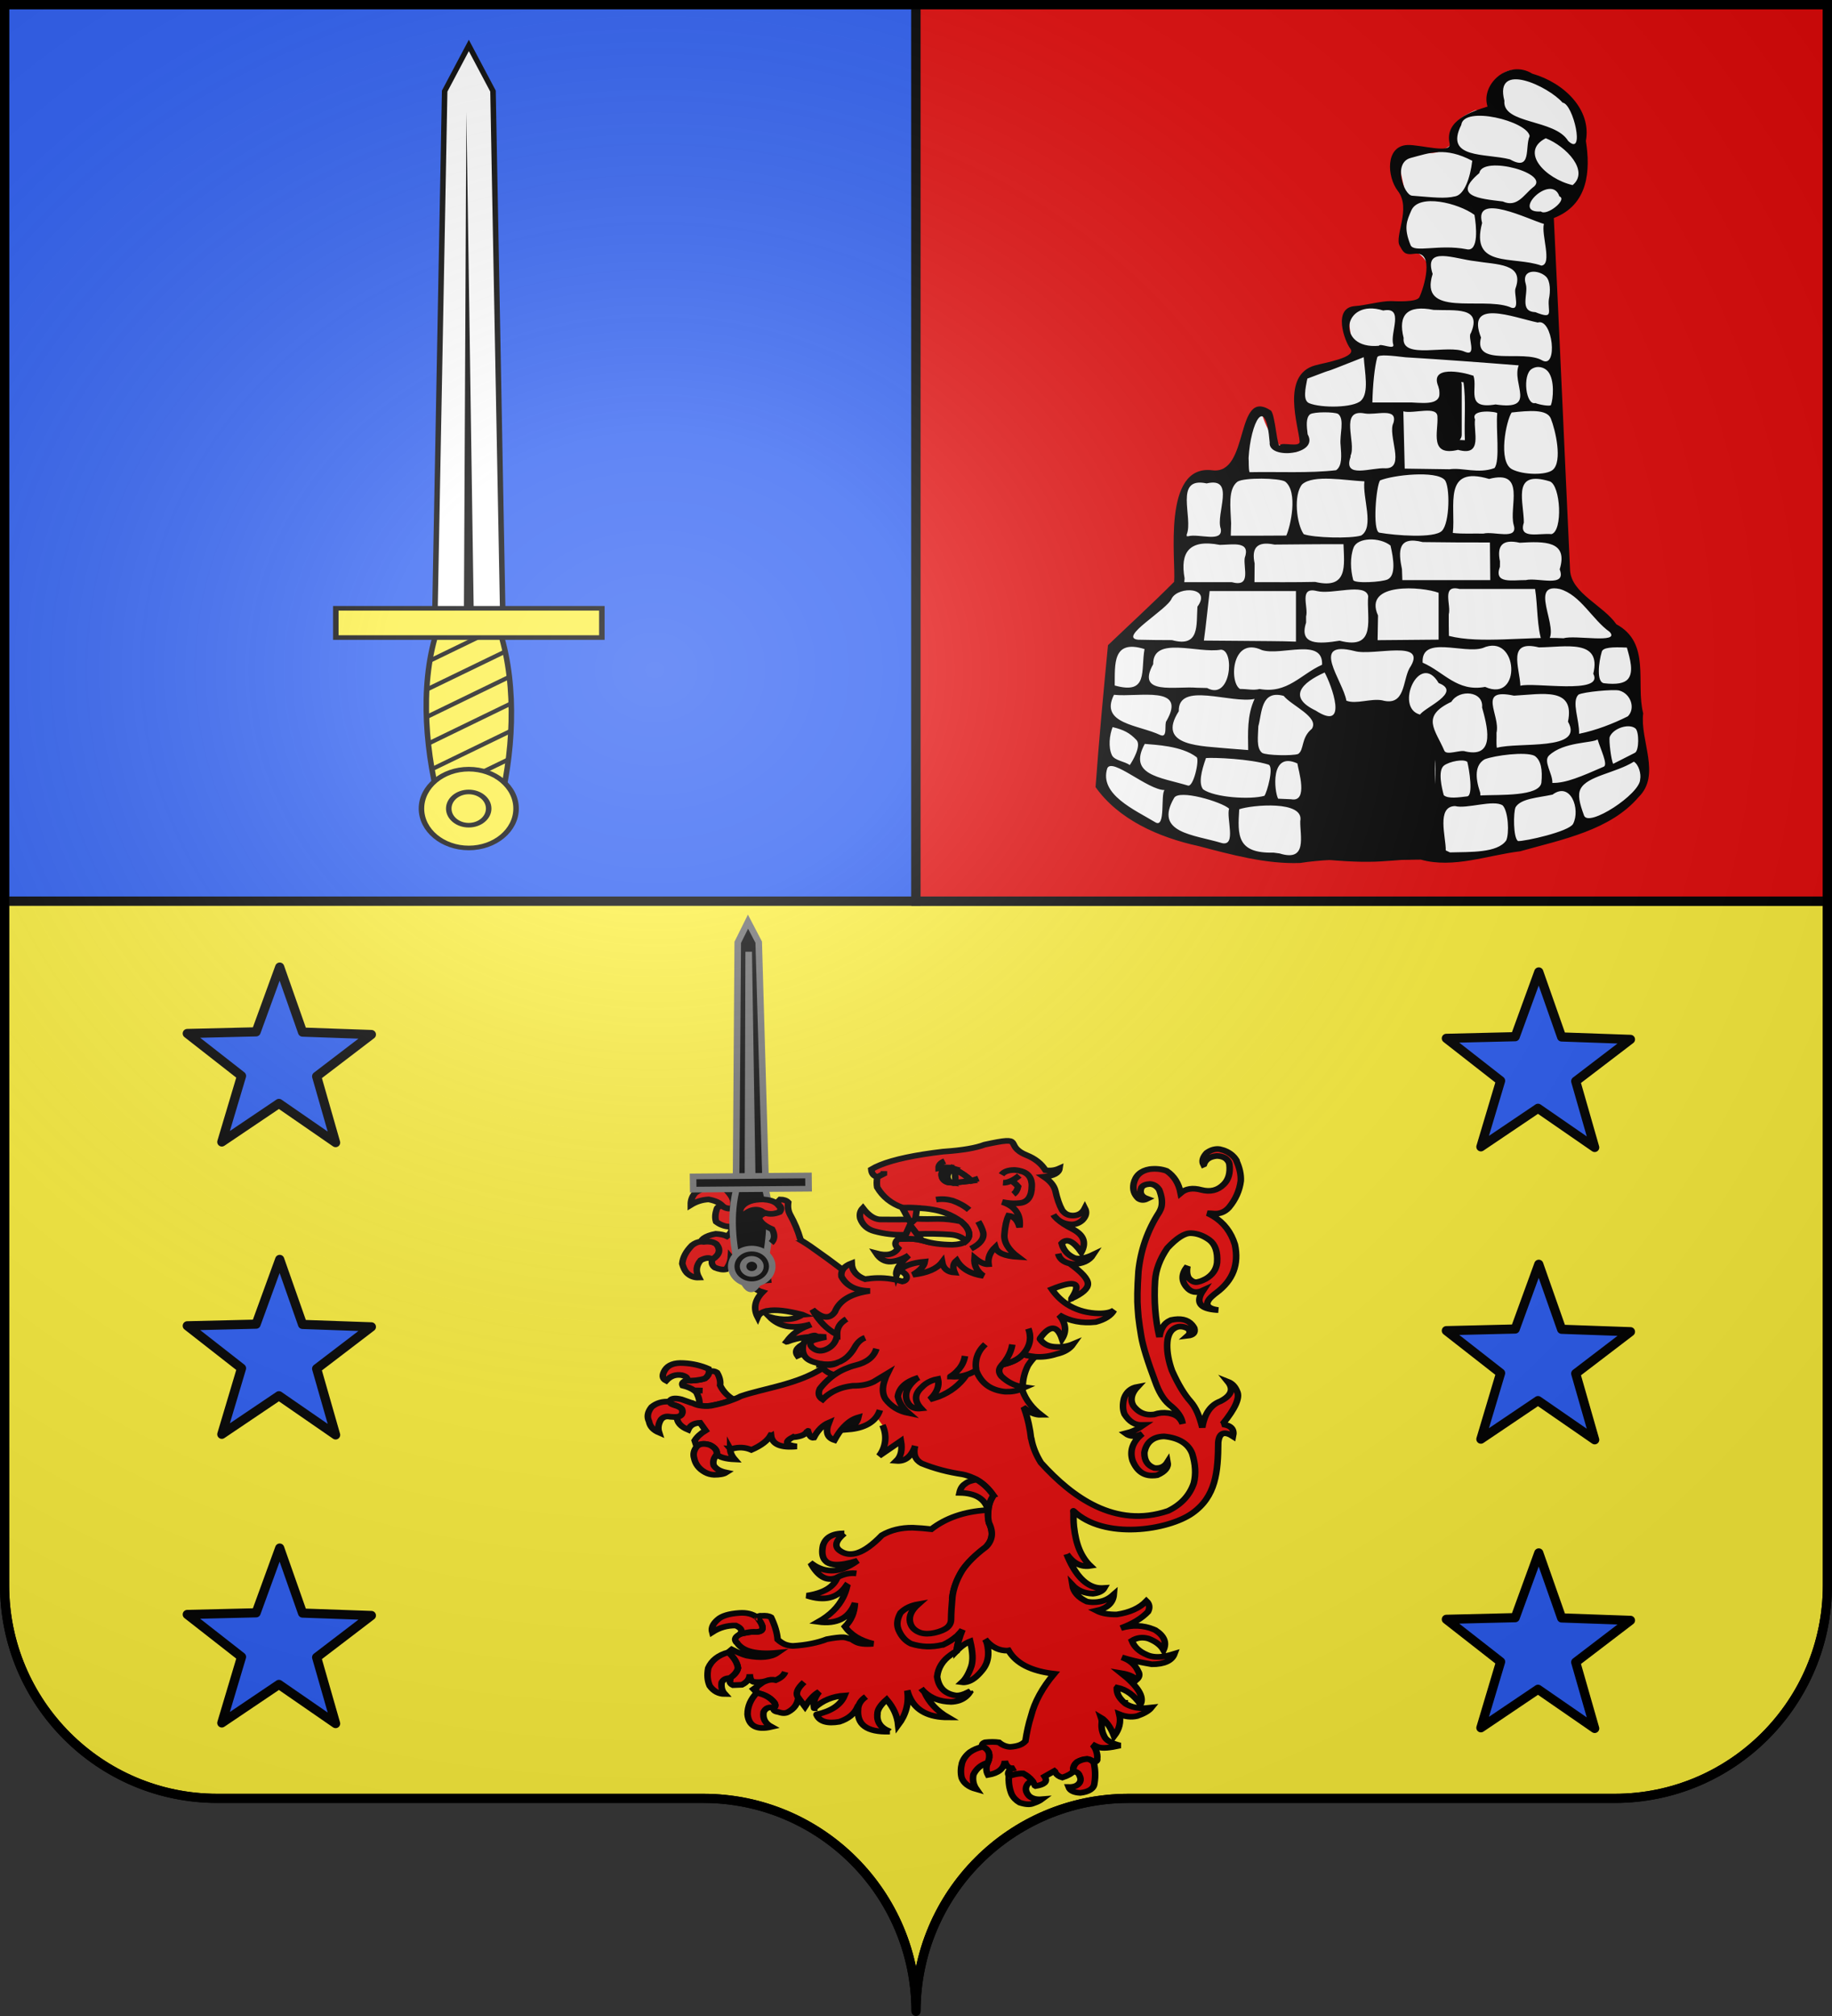
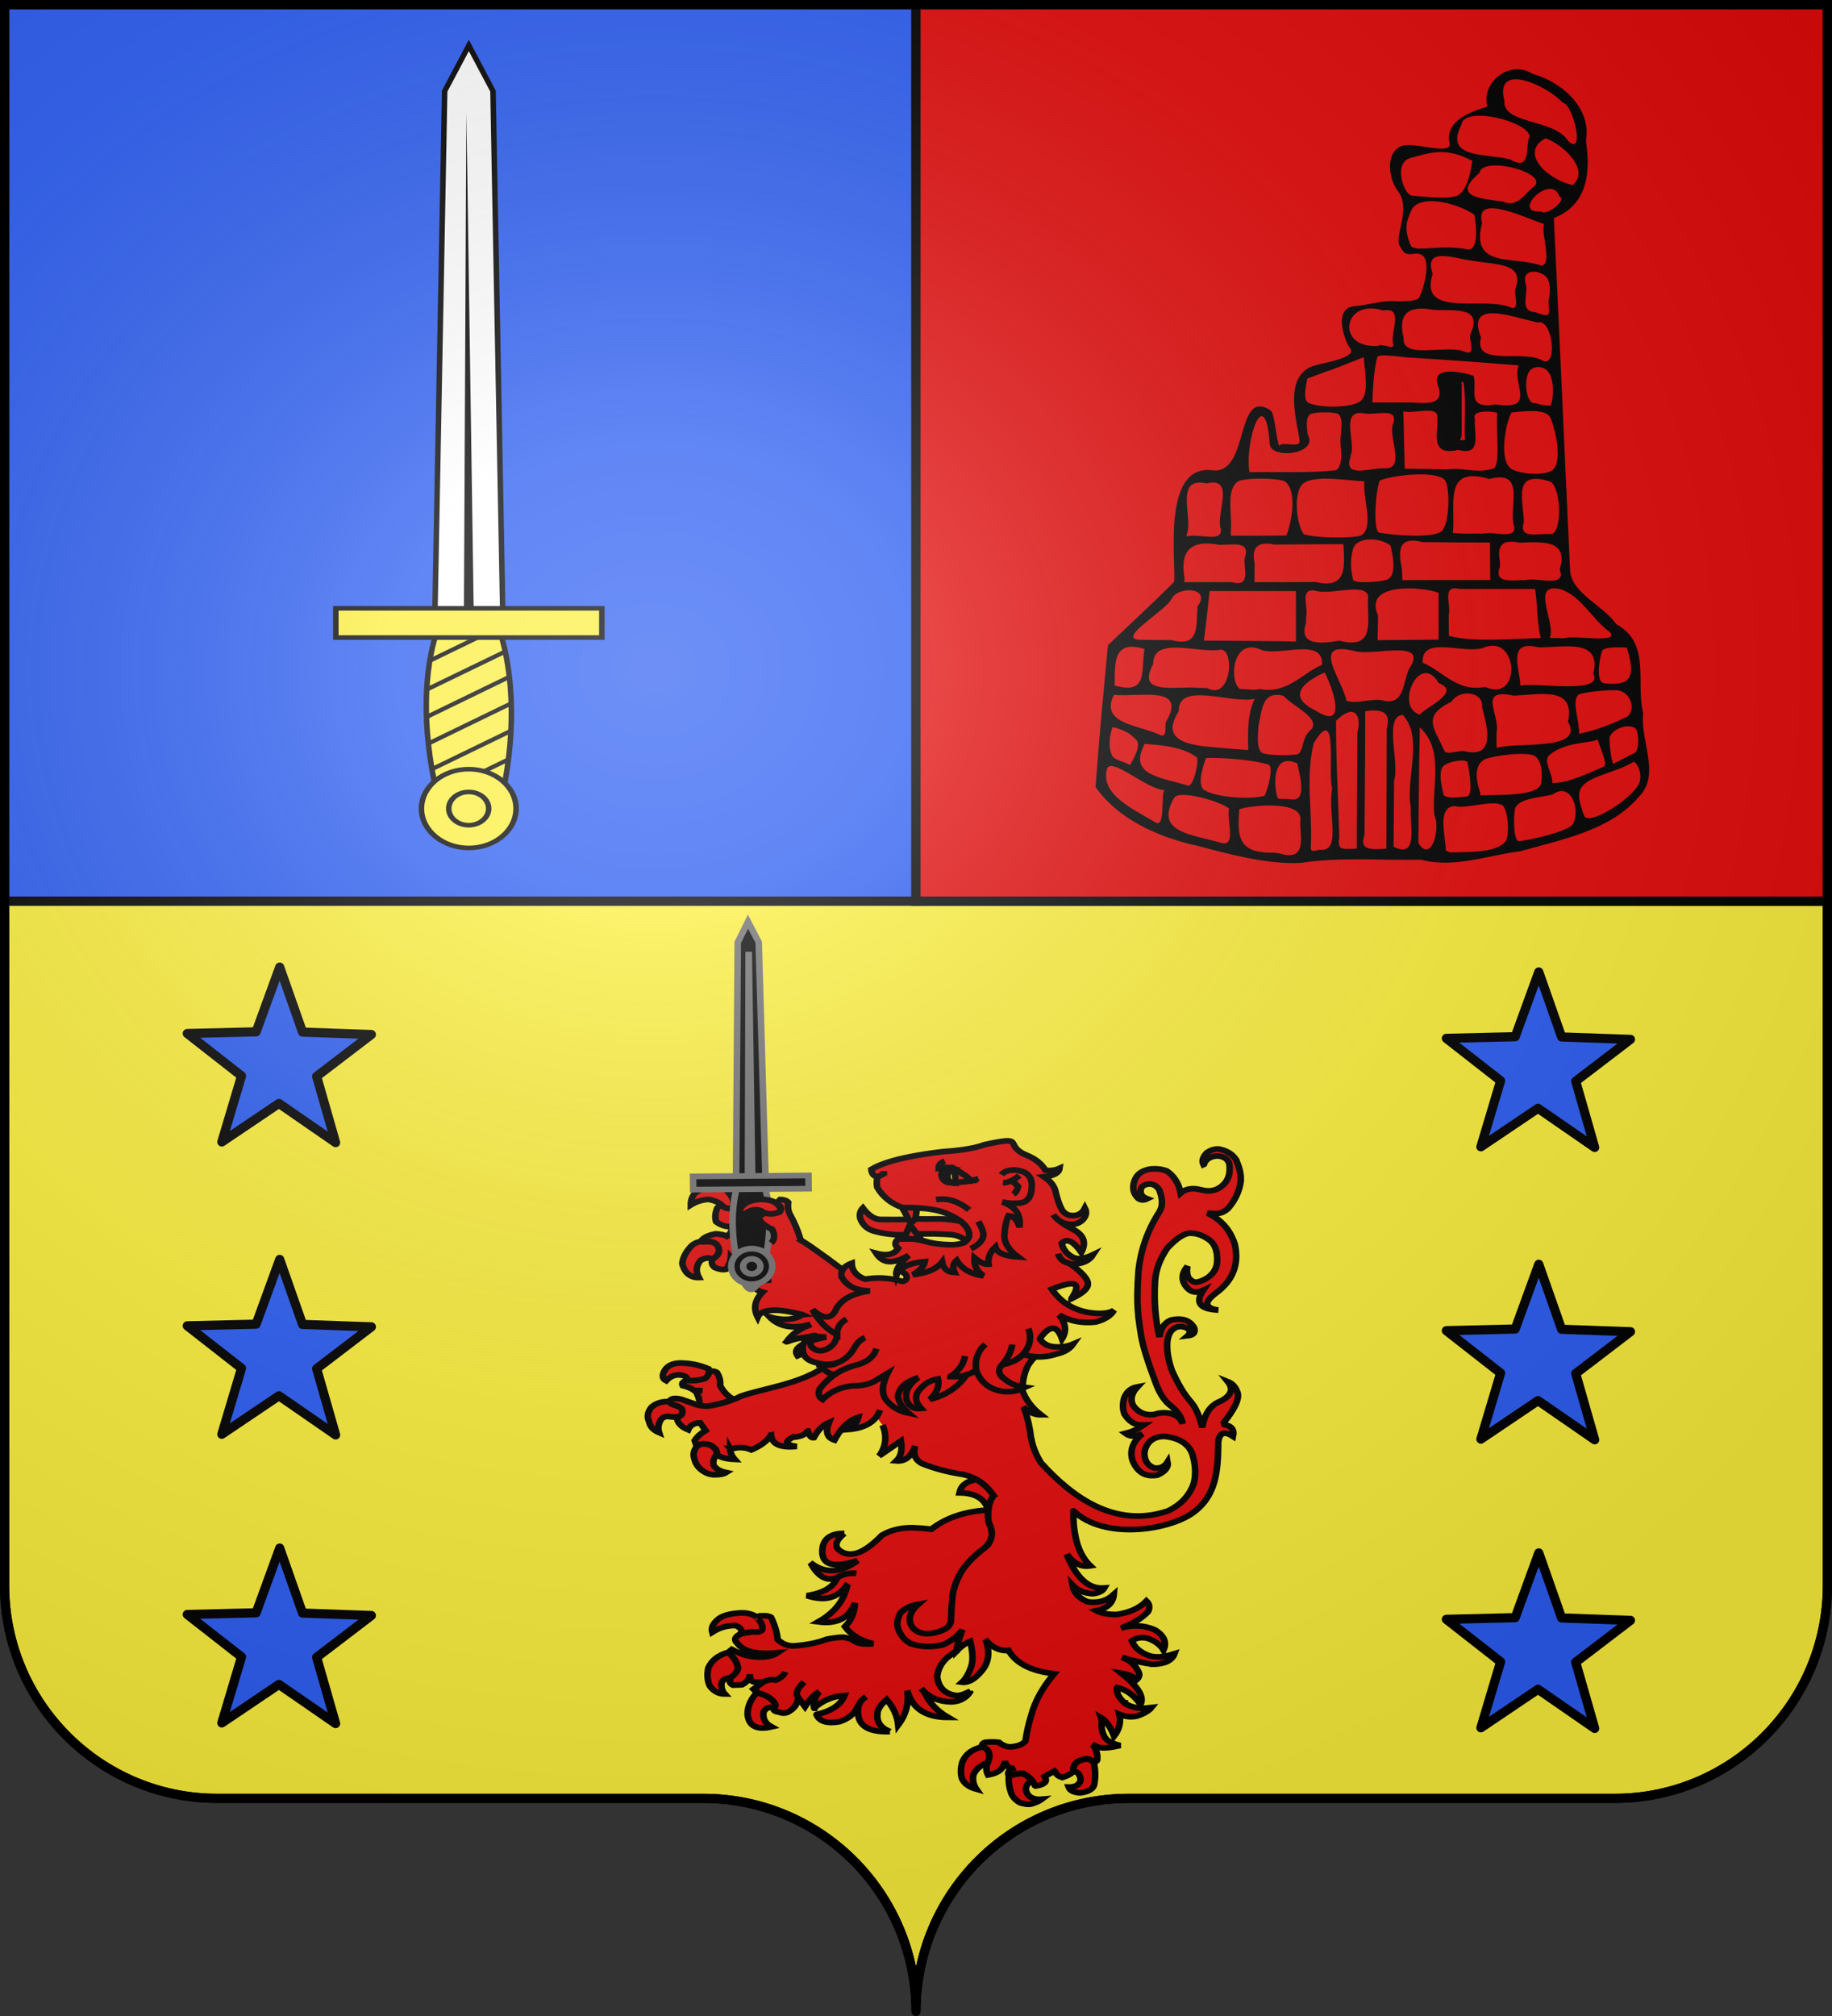
<svg xmlns="http://www.w3.org/2000/svg" xmlns:ns1="http://sodipodi.sourceforge.net/DTD/sodipodi-0.dtd" xmlns:ns2="http://www.inkscape.org/namespaces/inkscape" xmlns:xlink="http://www.w3.org/1999/xlink" height="660" width="600" version="1.0" id="svg2" ns1:version="0.32" ns2:version="0.46" ns1:docname="Blason_général_Joseph_Souham.svg" ns2:output_extension="org.inkscape.output.svg.inkscape">
  <rect width="100%" height="100%" fill="#333333" stroke="none" />
  <ns1:namedview ns2:window-height="1545" ns2:window-width="1842" ns2:pageshadow="2" ns2:pageopacity="0.0" guidetolerance="10.0" gridtolerance="10.0" objecttolerance="10.0" borderopacity="1.0" bordercolor="#666666" pagecolor="#ffffff" id="base" showgrid="false" height="660px" ns2:zoom="1.6992982" ns2:cx="86.2586" ns2:cy="330.00016" ns2:window-x="1908" ns2:window-y="960" ns2:current-layer="layer1" showguides="true" ns2:guide-bbox="true" ns2:window-maximized="0">
    <ns1:guide orientation="1,0" position="450,305.714" id="guide3095" />
    <ns1:guide orientation="0,1" position="611.378,217.125" id="guide20203" />
    <ns1:guide orientation="1,0" position="151.008,230.185" id="guide20266" />
  </ns1:namedview>
  <desc id="desc4">Flag of Canton of Valais (Wallis)</desc>
  <defs id="defs6">
    <linearGradient id="linearGradient2893">
      <stop style="stop-color:white;stop-opacity:0.314;" offset="0" id="stop2895" />
      <stop id="stop2897" offset="0.19" style="stop-color:white;stop-opacity:0.251;" />
      <stop style="stop-color:#6b6b6b;stop-opacity:0.125;" offset="0.6" id="stop2901" />
      <stop style="stop-color:black;stop-opacity:0.125;" offset="1" id="stop2899" />
    </linearGradient>
    <radialGradient ns2:collect="always" xlink:href="#linearGradient2893" id="radialGradient11919" gradientUnits="userSpaceOnUse" gradientTransform="matrix(1.551,0,0,1.35,-227.894,-51.264)" cx="285.186" cy="200.448" fx="285.186" fy="200.448" r="300" />
    <clipPath clipPathUnits="userSpaceOnUse" id="clipPath40285">
      <path style="fill:none;stroke:#000000;stroke-width:4.858;stroke-linecap:butt;stroke-linejoin:miter;stroke-miterlimit:4;stroke-opacity:1;stroke-dasharray:none;stroke-dashoffset:0;marker:none;visibility:visible;display:inline;overflow:visible" d="m 561.232,332.405 0,482.104 -476.446,0 0,-482.104 476.446,0 z" id="path40287" ns2:connector-curvature="0" />
    </clipPath>
  </defs>
  <g ns2:groupmode="layer" id="layer1" ns2:label="Fond écu" style="opacity:1;display:inline">
    <path style="opacity:1;fill:#fcef3c;fill-opacity:1;fill-rule:nonzero;stroke:#000000;stroke-width:3;stroke-linecap:butt;stroke-linejoin:miter;marker:none;marker-start:none;marker-mid:none;marker-end:none;stroke-miterlimit:4;stroke-dasharray:none;stroke-dashoffset:0;stroke-opacity:1;visibility:visible;display:inline;overflow:visible" d="M 1.5 295 L 1.5 519 C 1.5 557.504 32.709 588.75 71.156 588.75 C 109.603 588.75 191.897 588.75 230.344 588.75 C 268.791 588.75 300 619.996 300 658.5 C 300 619.996 331.209 588.75 369.656 588.75 C 408.103 588.75 490.397 588.75 528.844 588.75 C 567.291 588.75 598.5 557.504 598.5 519 L 598.5 295 L 300 295 L 1.5 295 z " id="path19854" />
    <path style="opacity:1;fill:#2b5df2;fill-opacity:1;fill-rule:nonzero;stroke:#000000;stroke-width:3;stroke-linecap:butt;stroke-linejoin:miter;marker:none;marker-start:none;marker-mid:none;marker-end:none;stroke-miterlimit:4;stroke-dasharray:none;stroke-dashoffset:0;stroke-opacity:1;visibility:visible;display:inline;overflow:visible" d="M 1.5,1.5 L 1.5,295 L 300,295 L 300,1.5 L 1.5,1.5 z" id="rect3718" />
    <g id="layer1-5" transform="matrix(-0.627,0,0,0.609,652.763,-201.247)" style="stroke:#000000;stroke-width:4.858;stroke-miterlimit:4;stroke-opacity:1;stroke-dasharray:none" clip-path="url(#clipPath40285)" />
    <path id="path40282" d="M 300,1.5 L 300,295 L 598.5,295 L 598.5,1.5 L 300,1.5 z" style="opacity:1;fill:none;fill-opacity:1;fill-rule:nonzero;stroke:#000000;stroke-width:3;stroke-linecap:butt;stroke-linejoin:miter;marker:none;marker-start:none;marker-mid:none;marker-end:none;stroke-miterlimit:4;stroke-dasharray:none;stroke-dashoffset:0;stroke-opacity:1;visibility:visible;display:inline;overflow:visible" />
    <path id="path4110" d="m 300,1.5 0,293.5 298.5,0 0,-293.5 -298.5,0 z" style="fill:#e20909;fill-opacity:1;fill-rule:nonzero;stroke:#000000;stroke-width:3;stroke-linecap:butt;stroke-linejoin:miter;stroke-miterlimit:4;stroke-opacity:1;stroke-dasharray:none;stroke-dashoffset:0;marker:none;visibility:visible;display:inline;overflow:visible" ns2:connector-curvature="0" />
    <g id="g5212" transform="matrix(0.602,0,0,0.501,-92.248,-8.672)">
      <g style="display:inline" ns2:label="Fond écu" id="layer3-8">
        <g transform="translate(108.298,-20.797)" id="g11766">
          <path d="m 285.196,568.555 c -8.595,-36.617 -12.163,-80.882 -2.85,-117.047 9.58,-37.202 25.179,-37.202 34.759,0 9.311,36.16 7.021,80.432 -1.09,117.047 l -30.819,0 z" style="fill:#fcef3c;fill-opacity:1;fill-rule:nonzero;stroke:#000000;stroke-width:3;stroke-miterlimit:4;stroke-opacity:1;stroke-dasharray:none" id="rect4549" ns2:connector-curvature="0" />
          <path d="m 281.484,442.64 37.031,0 L 313.151,97.635 300,67.811 286.849,97.635 281.484,442.64 z" style="fill:#ffffff;fill-opacity:1;fill-rule:nonzero;stroke:#000000;stroke-width:3;stroke-miterlimit:4;stroke-opacity:1;stroke-dasharray:none" id="rect2770" ns2:connector-curvature="0" />
          <path d="m 297.318,439.527 1.337,-328.172 4.028,328.172 -5.365,0 z" style="fill:#000000;fill-opacity:1;fill-rule:evenodd;stroke:none" id="path2773" ns2:connector-curvature="0" />
          <path d="m 315.766,446.744 -36.75,21.438 c -0.164,1.114 -0.324,2.221 -0.469,3.344 l 37.969,-22.094 c -0.252,-0.921 -0.49,-1.816 -0.75,-2.688 z m 3.75,15.719 -42.375,24.656 c -0.055,1.052 -0.085,2.1 -0.125,3.156 l 43,-25 c -0.161,-0.935 -0.326,-1.886 -0.5,-2.812 z m 2.375,16.469 -44.969,26.219 c 0.023,1.019 0.028,2.042 0.062,3.062 l 45.188,-26.344 c -0.088,-0.983 -0.18,-1.96 -0.281,-2.938 z m 1.125,17.281 -45.156,26.312 c 0.083,0.981 0.158,1.958 0.25,2.938 l 44.969,-26.25 c -0.018,-1.002 -0.033,-2 -0.062,-3 z m -0.062,17.875 -43.219,25.219 c 0.132,0.942 0.267,1.874 0.406,2.812 l 42.688,-24.844 c 0.05,-1.061 0.087,-2.125 0.125,-3.188 z m -1.25,18.625 -39.281,22.875 c 0.179,0.931 0.377,1.857 0.562,2.781 l 38.344,-22.344 c 0.121,-1.105 0.265,-2.203 0.375,-3.312 z m -2.562,19.375 -28.25,16.469 5.312,0 22.375,-13 c 0.201,-1.147 0.374,-2.312 0.562,-3.469 z" style="fill:#000000;fill-opacity:1;fill-rule:nonzero;stroke:none;display:inline" id="path5562" ns2:connector-curvature="0" />
          <rect width="144.731" height="19.114" x="227.635" y="-454.717" transform="scale(1,-1)" style="fill:#fcef3c;fill-opacity:1;fill-rule:nonzero;stroke:#000000;stroke-width:3;stroke-miterlimit:4;stroke-opacity:1;stroke-dasharray:none" id="rect1882" />
          <g transform="matrix(0.894,0,0,-0.894,58.37,771.303)" style="fill:#fcef3c;fill-opacity:1;stroke:#000000;stroke-width:3.355;stroke-miterlimit:4;stroke-opacity:1;stroke-dasharray:none" id="g5445">
            <path d="m 317.693,37.924 c 0.006,15.904 -12.885,28.8 -28.789,28.8 -15.904,0 -28.795,-12.896 -28.789,-28.8 -0.006,-15.904 12.885,-28.8 28.789,-28.8 15.904,0 28.795,12.896 28.789,28.8 l 0,0 z" transform="translate(-18.662,191.199)" style="fill:#fcef3c;fill-opacity:1;fill-rule:nonzero;stroke:#000000;stroke-width:3.355;stroke-miterlimit:4;stroke-opacity:1;stroke-dasharray:none" id="path5443" ns2:connector-curvature="0" />
            <path d="m 161.624,35.904 c 0.003,7.813 -6.33,14.147 -14.142,14.147 -7.813,0 -14.145,-6.335 -14.142,-14.147 -0.003,-7.813 6.33,-14.147 14.142,-14.147 7.813,0 14.145,6.335 14.142,14.147 l 0,0 z" transform="matrix(0.859,0,0,0.859,143.525,198.275)" style="fill:#fcef3c;fill-opacity:1;fill-rule:nonzero;stroke:#000000;stroke-width:3.905;stroke-miterlimit:4;stroke-opacity:1;stroke-dasharray:none" id="path5441" ns2:connector-curvature="0" />
          </g>
        </g>
      </g>
      <g ns2:label="Meubles" id="layer4-1" />
      <g ns2:label="Reflet final" id="layer2-4" />
      <g ns2:label="Contour final" id="layer1-7" />
    </g>
    <g id="g10639" transform="matrix(-1,0,0,1.086,2268.791,-317.128)">
      <g id="layer1-3" style="display:inline" transform="matrix(0.391,0,0,0.315,1336.887,137.257)">
        <g id="g18288" transform="translate(1129.872,-827.605)">
          <g id="g4060" style="fill:#e7caca;fill-opacity:1;display:inline" transform="translate(-1122.389,807.568)">
            <g id="g4976" style="fill:#ffffff;fill-opacity:1;stroke:#000000;stroke-width:6.905;stroke-miterlimit:4;stroke-opacity:1;stroke-dasharray:none" transform="matrix(1.026,0,0,1.002,-19.666,-3.067)" />
          </g>
        </g>
        <g id="g4336">
          <g style="display:inline" transform="translate(-231.963,-897.504)" id="g18290">
-             <path d="m 1379.812,1494.375 c -7.518,0.344 -17.99,-2.743 -18.031,-11.812 2.946,-9.391 0.657,-22.623 -10,-26 -9.792,-3.256 -17.563,4.671 -26.373,7.364 -21.711,9.575 -39.591,31.998 -36.815,56.761 0.122,11.435 -2.358,23.165 -0.564,34.746 1.389,17.34 11.018,34.572 27.845,40.786 -5.011,113.828 -8.879,227.719 -14,341.531 -3.574,19.32 -22.469,29.311 -34.219,43.25 -2.995,4.569 -6.501,8.226 -11.031,11.281 -14.206,13.154 -13.314,34.404 -13.49,52.281 0.392,9.829 -1.15,19.57 -1.979,29.219 1.556,22.85 -10.692,46.111 -2.094,68.344 12.716,23.263 37.136,37.188 61.348,45.872 18.34,6.189 36.727,12.963 55.911,16.058 22.386,4.855 46.116,12.576 68.898,5.413 34.154,0.819 68.681,-2.573 102.5,3.25 34.409,0.716 67.067,-11.794 99.632,-21.047 27.044,-9.128 52.879,-25.504 68.274,-50.141 -2.897,-44.863 -6.589,-89.668 -10.312,-134.469 -18.541,-20.172 -37.441,-40.027 -55.438,-60.688 0.478,-20.382 6.125,-80.623 -13.017,-96.054 -4.719,-3.804 -25.858,-1.978 -33.319,-12.487 -16.731,-23.567 -21.98,-64.322 -25.562,-51.563 -10.833,38.582 -34.311,42.94 -33.352,25.262 1.404,-25.903 -0.074,-44.868 -4.556,-62.212 -3.094,-11.975 -28.492,-9.596 -35.289,-19.785 -6.362,-9.536 5.655,-34.941 -3.001,-41.287 -16.045,-11.761 -37.257,-4.501 -41.3,-5.457 -33.991,-8.039 -25.587,-47.05 -10.095,-53.188 12.935,-5.124 6.397,-31.138 6.354,-46.847 -0.029,-10.556 11.912,-41.233 1.211,-46.955 -8.781,-4.696 -19.05,2.45 -28.322,-2.108 -29.497,-14.501 5.836,-21.322 -29.812,-39.319 z" style="fill:#ffffff;fill-opacity:1;stroke:none" id="path18292" ns1:nodetypes="cccccccccccccccccccccssssssssssssc" ns2:connector-curvature="0" />
            <path d="m 1301.826,1523.681 c -14.527,15.799 -4.285,-35.67 4.654,-36.625 11.704,-15.542 57.584,-40.487 48.762,-1.864 1.796,22.738 -42.226,17.306 -53.416,38.489 z m 48.75,17.625 c -18.592,12.014 -12.323,-12.054 -16.508,-22.254 1.973,-14.378 55.403,-29.508 57.283,-10.684 14.417,32.732 -20.398,26.917 -40.776,32.938 z m -52.5,24.652 c -14.198,-13.495 5.271,-37.015 22.501,-44.867 22.04,12.757 0.536,38.683 -22.501,44.867 z m 84.077,-23.278 c 22.803,-13.611 35.39,-7.622 51.615,-2.705 15.111,4.579 5.733,35.513 -1.253,36.122 -17.791,1.55 -27.216,3.094 -36.452,0.517 -7.212,-2.012 -12.116,-16.867 -13.911,-33.934 z m -25.577,38.931 c -11.961,6.201 -17.747,-6.575 -25.073,-13.315 -16.945,-13.209 42.313,-31.452 44.739,-13.838 23.07,22.245 0.175,24.398 -19.666,27.153 z m -31.966,9.586 c -4.744,4.69 -22.592,-11.422 -15.45,-14.468 6.593,-22.818 41.404,16.311 15.45,14.468 z m 62.499,36.087 c -10.848,3.191 -8.287,-23.111 -6.793,-32.858 13.391,-11.218 46.677,-20.819 52.928,-4.101 3.606,9.644 6.607,16.186 0.59,33.016 -2.799,7.831 -23.719,-1.127 -46.726,3.942 z m -62.878,15.708 c -9.419,-1.163 0.339,-29.964 -2.107,-39.873 12.479,-4.087 59.035,-30.994 51.77,-0.943 10.197,43.803 -26.049,31.215 -49.663,40.817 z m 26.846,39.47 c -10.137,5.838 -3.223,-13.299 -5.25,-17.994 -7.405,-23.87 16.124,-22.283 33.845,-25.724 17.05,-2.021 43.578,-15.192 35.655,12.211 11.78,41.983 -40.554,21.719 -64.25,31.506 z m -21.75,5.053 c -16.252,7.554 -10.135,-0.675 -11.34,-12.346 -1.403,-7.034 -1.371,-17.465 2.394,-21.638 6.153,-6.82 21.11,-7.772 16.866,7.512 -2.183,9.163 5.827,25.893 -7.92,26.472 z m 131,32.194 c -0.834,-2.9 -13.81,4.648 -11.949,-1.494 2.864,-10.747 -9.636,-36.256 8.334,-32.256 34.498,-12.349 39.9,37.715 3.615,33.75 z m -72,5.762 c -10.499,5.023 -1.983,-14.325 -5,-17.848 -9.768,-25.753 13.492,-21.294 31.169,-22.243 22.042,-4.996 30.019,4.681 25.148,26.802 1.808,21.385 -37.314,5.723 -51.317,13.289 z m -64.75,8.242 c -13.452,8.412 -8.854,-40.828 3.737,-36.242 20.835,-5.09 60.354,-23.28 47.513,14.354 6.681,28.602 -35.533,11.175 -51.25,21.889 z m 39.053,42.147 c -35.366,6.099 -13.263,-19.462 -19.38,-37.401 30.851,-2.807 64.001,-5.631 94.911,-7.745 11.104,-1.476 22.826,-3.09 23.582,0.049 2.193,9.107 3.738,25.928 4.064,43.196 -10.967,0 -21.933,0 -32.9,0 -13.269,0.869 -27.427,2.576 -22.316,-15.397 7.324,-20.006 -19.316,-14.156 -29.451,-10.178 -3.773,12.608 7.152,32.482 -18.509,27.476 z m 157.697,-24.706 c 1.421,8.845 4.026,20.852 -1.593,23.518 -9.933,4.713 -37.031,4.598 -43.459,-2.523 -6.885,-7.627 -3.006,-27.433 -2.243,-41.525 48.316,21.879 13.276,5.624 47.295,20.53 z m -191.045,23.373 c -3.209,1.55 -11.78,3.28 -12.999,2.018 -1.978,-5.735 -3.29,-24.14 2.331,-32.082 2.953,-4.173 8.845,-6.235 13.869,-2.465 7.742,5.809 4.834,35.049 -3.202,32.529 z m 72.656,34.626 c -4.521,0.542 -9.079,0.655 -13.62,0.936 0.721,-18.178 -1.066,-38.713 1.197,-55.441 4.265,-0.646 9.354,-0.897 11.108,1.611 6.525,9.329 0.221,40.892 1.315,52.894 z m 82.152,15.682 0.027,1.339 c 6.513,21.275 -17.383,9.743 -29.51,10.786 -16.878,-0.011 -1.261,-31.974 -6.41,-43.368 -3.975,-15.357 15.02,-7.131 24.054,-9.132 21.66,-4.649 6.785,28.079 11.838,40.375 z m -82.851,13.06 c -10.935,-1.85 -24.096,4.62 -37.67,-1.136 -4.958,-6.672 -1.009,-38.786 -2.357,-52.428 -0.456,-1.608 22.925,-4.616 18.615,5.832 1.543,11.633 -6.937,35.907 14.228,29.159 24.402,6.709 16.492,-17.732 17.249,-31.383 -0.289,-11.427 19.93,-2.792 28.575,-5.479 -0.391,18.271 -0.777,36.542 -1.161,54.813 -12.493,0.207 -24.986,0.414 -37.478,0.622 z m 168.271,-10.81 c -0.287,4.514 0.131,9.139 -0.754,13.599 -23.492,-0.562 -50.172,1.119 -72.536,-1.879 -5.24,-4.019 -4.487,-14.059 -3.8,-24.033 1.054,-9.617 -3.689,-24.905 2.128,-29.857 3.212,-2.016 19.953,-2.139 23.414,0.337 3.686,3.46 2.94,11.255 2.068,19.175 -10.065,19.881 33.274,24.591 31.796,7.833 3.301,-47.55 15.959,-18.91 17.683,14.825 z m -220.617,10.762 c -9.139,5.571 -28.748,5.963 -34.235,0.564 -8.26,-8.127 -2.177,-38.198 1.686,-49.068 3.252,-9.152 18.167,-7.616 32.832,-5.776 4.614,7.949 11.554,47.065 -0.283,54.279 z m 49.53,60.979 c -8.482,1.129 -17.087,0.378 -25.613,0.634 -8.662,-2.541 -29.413,6.708 -25.372,-8.222 4.229,-17.172 -10.773,-53.479 20.591,-44.092 39.163,-13.28 27.808,25.97 30.394,51.68 z m -59.406,-13.241 -0.034,1.589 -0.039,1.827 c 4.753,16.385 -13.061,9.72 -23.137,10.959 -9.652,-2.86 -7.768,-46.722 1.456,-50.502 30.221,-10.524 22.806,15.28 21.754,36.127 z m 120.355,-37.026 c 3.224,4.832 6.556,48.057 0.671,49.998 -13.816,2.779 -46.042,5.558 -52.438,-1.667 -6.728,-7.6 -6.957,-43.184 -2.324,-48.868 7.389,-9.064 43.018,-4.663 54.09,0.536 z m 124.752,41.026 c 0.099,3.958 0.198,7.917 0.297,11.875 -15.498,-0.036 -30.998,0.097 -46.495,-0.126 -3.375,-8.233 -10.186,-41.692 0.938,-51.661 5.105,-3.486 34.169,-4.063 39.942,0.106 8.108,7.066 5.856,24.421 5.318,39.806 z m 37.214,10.75 -0.012,1.625 -1.404,0 c -8.689,-2.719 -29.115,6.551 -27.131,-7.069 4.557,-14.035 -12.86,-50.133 11.837,-43.462 27.871,-6.9 10.951,33.171 16.71,48.905 z m -97.995,-0.356 c -8.001,3.457 -39.095,4.491 -48.132,1.317 -11.275,-7.961 -1.012,-36.093 -2.727,-51.836 15.933,-0.792 42.479,-6.8 52.134,2.837 7.466,10.061 4.723,37.951 -1.275,47.682 z m -82.318,33.606 c -0.103,3.458 -0.206,6.917 -0.309,10.375 -24.547,10e-5 -49.093,2e-4 -73.64,4e-4 0.091,-12 0.183,-24 0.275,-36 18.772,0.033 37.544,-0.058 56.313,-0.377 20.835,-6.071 20.569,8.438 17.361,26.002 z m -82.086,-7.588 c 0.013,1.725 0.026,3.45 0.04,5.176 5.385,16.766 -10.286,12.638 -21.644,12.788 -10.139,-2.829 -34.485,7.794 -28.424,-10.293 -7.337,-27.422 12.795,-26.847 33.451,-25.444 15.223,-3.96 19.201,3.543 16.578,17.774 z m 122.619,-13.13 c 3.053,9.225 2.6,21.189 0.32,30.956 -0.855,3.665 -24.453,2.068 -28.997,-0.601 -6.737,-3.956 -4.992,-19.115 -2.232,-32.363 9.205,-8.287 27.661,-7.804 30.908,2.007 z m 141.533,29.469 0.138,1.803 0.139,1.822 c -13.277,10e-5 -26.553,10e-5 -39.83,3e-4 -16.487,5.081 -9.592,-13.042 -10.785,-23.14 -5.167,-16.52 9.556,-12.765 20.807,-12.549 25.75,-5.746 33.457,7.177 29.532,32.063 z m -58.652,-14.294 c 0.046,5.973 0.091,11.946 0.137,17.919 -16.942,-0.056 -33.889,0.168 -50.828,-0.273 -27.935,7.569 -24.286,-16.223 -23.739,-36.077 19.284,-0.118 38.568,0.212 57.851,0.357 15.195,-3.627 19.218,3.898 16.579,18.074 z m -162.613,48.669 c -0.012,6.887 0.037,13.775 -0.129,20.66 -26.387,7.752 -65.043,0.375 -96.133,2.261 -9.15,-3.42 -47.746,5.538 -38.542,-6.065 14.725,-11.906 24.319,-35.32 41.805,-41.081 29.659,-7.243 -6.69,48.126 14.59,51.814 4.747,-14.839 3.86,-36.35 6.111,-51.839 21.054,0 42.108,0 63.163,0 15.641,-4.513 6.933,15.323 9.135,24.25 z m 260.099,24.311 c -9.416,0.292 -18.838,0.334 -28.258,0.379 -23.497,7.404 -20.287,-14.693 -21.32,-32.042 -12.138,-18.594 15.603,-19.877 21.502,-7.931 3.401,10.67 45.549,37.677 28.075,39.594 z m -200.849,-23.186 c 0.122,7.875 0.243,15.75 0.365,23.625 -17.038,-0.199 -34.077,-0.359 -51.116,-0.515 0,-14.944 0,-29.888 0,-44.831 13.081,-5.862 63.575,-10.619 50.751,21.721 z m 111.429,24.315 c -14.223,0.241 -28.465,0.076 -42.679,0.7 0,-16.13 0,-32.26 0,-48.389 24.097,0 48.194,0 72.291,0 1.614,15.791 2.917,31.62 4.817,47.379 -11.476,0.104 -22.953,0.207 -34.429,0.311 z m -51.179,-23.44 c 0,1.994 0,3.987 0,5.981 6.221,21.659 -10.749,20.511 -28.095,17.262 -31.899,9.556 -22.178,-22.401 -23.921,-42.672 2.462,-13.106 30.227,-1.191 42.882,-4.821 15.641,-4.513 6.933,15.323 9.135,24.25 z m -268.698,29.833 c 12.697,-0.703 19.966,-0.046 21,3.868 2.662,10.072 4.64,29.354 -1.863,30.255 -10.67,1.48 -16.959,-0.105 -19.853,-3.764 -5.286,-6.683 -1.95,-19.633 0.716,-30.359 z m 429,36.276 c -28.499,9.159 -21.636,-14.257 -24.982,-34.846 27.136,-9.724 24.742,14.909 24.982,34.846 z m -339.798,0.266 c -10.495,-3.779 -70.543,8.89 -61.059,-11.5 -7.216,-33.778 23.844,-25.391 45.551,-25.239 27,-7.654 16.108,19.116 15.508,36.739 z m 29.555,1.073 c -31.026,15.959 -28.022,-52.455 1.968,-37.203 16.115,5.917 51.648,-12.557 50.369,14.006 -17.845,8.816 -28.949,28.272 -52.337,23.198 z m 241.249,0.83 0,0 -4.321,0.117 -4.058,0.119 c -20.11,12.501 -23.342,-36.444 -11.624,-36.688 19.067,3.966 57.093,-13.677 56.776,13.894 14.688,30.121 -18.659,20.782 -36.773,22.557 z m -35.896,1.159 c -5.449,-0.129 -11.125,1.603 -16.477,0.034 -23.281,4.81 -34.57,-14.209 -52.328,-23.22 -0.966,-26.359 34.056,-8.21 50.369,-14.006 25.195,-13.559 27.704,30.369 18.437,37.192 z m -89.144,11.189 c -7.985,3.698 -20.312,-2.297 -29.905,-0.342 -19.463,6.12 -17.144,-18.39 -22.898,-30.574 -16.757,-28.804 30.371,-11.426 45.933,-16.571 38.243,-10.96 9.612,28.465 6.869,47.486 z m -61.726,13.327 c -3.528,-6.665 -35.606,-21.38 -15.6,-30.157 16.003,-31.267 37.41,23.69 15.6,30.157 z m 87.4,-3.827 c -28.142,20.802 -13.031,-24.906 -7.481,-36.471 19.366,9.928 31.111,23.593 7.481,36.471 z m -220.612,22.211 c -14,-3.265 -28.664,-9.711 -40.868,-16.757 -6.498,-7.506 -2.519,-21.551 7.144,-24.619 4.608,-1.463 30.224,1.249 34.281,3.911 5.975,6.868 -0.914,24.177 -0.556,37.465 z m 350.738,1.222 c -6.526,3.197 -2.966,-10.984 -5.169,-13.638 -17.337,-34.466 23.26,-22.36 44.034,-24.907 12.294,27.981 -20.715,28.664 -38.865,38.544 z m -281.56,-2.183 c -0.175,4.683 0.359,10.196 -0.304,14.37 -17.853,-5.838 -73.648,3.39 -59.576,-25.035 -5.967,-33.512 21.6,-26.256 45.258,-24.871 31.421,-7.712 11.155,18.312 14.622,35.537 z m 223.994,15.092 c -5.335,0.457 -10.67,0.912 -16,1.428 0.167,-16.6 1.046,-33.201 -5.362,-48.95 19.711,4.894 64.181,-17.145 63.507,11.819 19.197,34.063 -19.65,33.097 -42.145,35.703 z m -180.243,1.908 c -1.78,5.162 -13.684,-1.204 -17.757,0.846 -26.307,6.813 -17.598,-26.585 -13.913,-42.079 -1.38,-15.883 19.275,-17.637 25.686,-5.437 25.799,13.95 13.653,26.316 5.984,46.671 z m 152.564,2.218 c -3.688,2.5 -25.097,2.939 -30.086,1.095 -5.35,-3.913 -2.26,-15.511 -11.578,-24.155 -6.315,-11.219 16.785,-21.934 23.607,-31.471 19.232,-6.024 18.154,16.515 21.237,29.037 0.201,9.614 1.907,20.792 -3.179,25.494 z m -291.14,-15.267 c 0.845,3.221 -1.272,22.757 -2.935,25.738 l -18.198,-10.558 c -3.539,-2.054 -3.555,-20.125 -0.461,-23.241 5.357,-5.108 18.618,-0.417 21.594,8.062 z m 416.935,17.492 c -2.218,5.229 -10.787,5.865 -14.919,9.463 -2.352,-3.857 -10.016,-18.674 -5.6,-24 5.545,-6.689 10.435,-9.775 19.979,-12.329 2.635,7.73 3.727,19.352 0.54,26.865 z m -366.101,0.276 c 5.071,5.479 -3.148,17.514 -2.802,26.265 -11.384,0.253 -24.159,-6.163 -43.024,-15.551 -3.815,-1.898 2.808,-16.945 5.151,-26.118 4.245,3.711 28.331,2.067 40.675,15.404 z m 302.717,28.679 c -4.808,2.761 -10.136,-24.753 -7.52,-27.059 12.483,-11.002 34.922,-11.802 43.431,-12.709 14.176,29.727 -12.724,31.847 -35.911,39.768 z m -245.045,6.852 c -0.37,1.002 0.553,3.468 -1.446,2.625 -14.7,-0.729 -48.217,1.176 -49.829,-12.16 -1.046,-12.204 0.243,-21.481 5.759,-25.72 7.541,-4.171 33.251,-0.398 41.786,3.385 8.04,5.397 8.117,16.944 3.73,31.87 z m 232.035,-3.095 c -9.617,7.84 -39.702,10.014 -51.299,6.147 -2.136,-3.053 -8.293,-28.118 -3.313,-29.888 15.495,-5.509 45.015,-6.845 52.238,-6.246 3.905,12.402 6.346,24.385 2.375,29.987 z m -221.27,-26.301 c 3.16,-3.102 14.894,-0.458 19.482,3.435 5.528,4.691 1.73,22.323 0.241,28.414 -3.468,3.671 -12.555,2.125 -19.625,1.133 -5.174,-0.726 -1.738,-25.604 -0.099,-32.982 z m 158.476,35.206 0,0 -10.883,0.545 c -14.837,3.224 -5.983,-28.035 -5.242,-34.282 23.003,-12.101 19.358,26.878 16.125,33.737 z m -256.234,16.065 c -3.626,11.807 -46.827,-20.499 -46.993,-34.443 -0.941,-5.525 1.129,-14.092 5.234,-17.055 15.554,11.011 38.984,13.601 44.63,26.017 2.644,5.816 0.862,13.814 -2.87,25.482 z m 359.056,6.546 c -8.827,6.063 -4.177,-26.716 -7.71,-30.87 14.187,-0.089 44.001,-31.493 48.013,-20.77 6.923,25.043 -23.303,39.847 -40.303,51.64 z m -301.725,-14.476 c 1.914,4.681 2.069,29.327 -2.034,32.412 -5.756,0.34 -42.662,-9.038 -46.124,-16.436 -6.372,-14.018 2.081,-40.869 17.199,-28.015 12.411,3.058 26.472,3.68 30.959,12.039 z m 245.902,34.372 c -12.27,3.163 -3.489,-23.793 -5.928,-32.993 6.112,-6.465 42.157,-18.873 46.096,-10.147 17.014,33.47 -16.314,34.926 -40.168,43.14 z m -98.252,-5.567 c 2.224,14.015 -4.087,10.698 -14.675,10.875 0.038,-37.135 -0.289,-74.27 -0.528,-111.404 -3.672,-16.6 2.799,-28.225 17.923,-10.972 0.138,37.167 -1.84,74.337 -2.72,111.501 z m -21.343,-37.208 c 0.081,11.765 0.163,23.53 0.244,35.294 5.065,15.36 -7.345,13.364 -18.326,12.786 -0.104,-38.352 -0.209,-76.704 -0.314,-115.056 -3.869,-15.344 3.888,-19.094 18.064,-16.442 -0.038,27.806 0.15,55.612 0.333,83.417 z m -24.522,-17.167 c 0.142,21.141 0.285,42.282 0.427,63.423 -21.616,12.439 -13.18,-22.962 -14.472,-37.258 4.642,-28.561 -10.824,-66.487 6.658,-88.889 16.471,0.884 2.42,46.002 7.387,62.724 z m -20.607,25.375 c 0.093,11.465 0.187,22.93 0.28,34.394 -10.74,20.207 -19.046,-13.73 -13.302,-27.087 2.222,-27.739 -8.825,-61.004 12.069,-83.682 0.481,25.456 0.743,50.916 0.954,76.375 z m 90.301,37.5 c 0.528,5.58 -1.739,5.06 -7.238,3.466 -19.214,2.451 -6.455,-35.315 -10.639,-58.538 4.071,-14.378 -5.756,-82.833 15.389,-43.78 7.19,32.329 1.07,65.977 2.487,98.852 z m -113.004,4.048 0,10e-5 -3.5,1.912 c -17.247,-0.515 -39.799,0.618 -47.135,-11.454 -2.651,-6.623 -1.812,-27.7 2.941,-33.504 7.718,-5.887 30.148,3.604 39.888,0.62 15.881,0.344 7.58,29.841 7.806,42.426 z m 173,-39.365 c 1.423,24.891 1.967,42.376 -28.75,41.491 l -5.094,0.801 c -23.645,8.459 -16.93,-17.294 -17.272,-30.878 -3.679,-20.263 40.753,-15.558 51.116,-11.415 z m -50.978,51.405 c 28.167,1.23 57.767,-7.968 84.744,-16.102 34.261,-8.462 67.524,-25.791 86.575,-56.514 -2.87,-45.302 -6.609,-90.581 -10.407,-135.822 -17.885,-19.551 -37.498,-40.05 -55.409,-60.63 -1.605,-20.299 10.377,-112.762 -32.013,-106.74 -31.567,4.484 -18.612,-79.883 -48.89,-57.253 -3.782,2.826 -5.438,38.268 -7.888,33.099 -1.443,-3.043 -16.687,2.497 -16.348,-3.308 0.857,-14.689 15.829,-63.654 -12.835,-72.901 -8.164,-2.634 -35.3,-7.59 -29.582,-16.089 4.861,-7.224 15.001,-39.454 -4.104,-40.706 -7.793,-0.511 -21.91,-4.943 -30.031,-4.771 -2.956,0.063 -21.508,1.474 -23.712,-3.686 -3.66,-8.572 -13.444,-44.716 4.33,-41.55 8.452,1.505 9.414,-2.32 12.146,-7.764 4.598,-9.163 -9.873,-35.544 1.518,-52.365 9.208,-13.597 10.648,-43.103 -8.084,-44.02 -10.461,-0.512 -37.306,8.931 -35.254,-1.389 4.471,-22.482 -19.085,-30.868 -31.765,-35.372 5.968,-21.397 -17.493,-45.663 -37.513,-31.471 -26.954,8.784 -49.678,34.663 -44.866,64.327 -3.882,28.045 -2.241,61.053 26.855,73.815 -4.783,112.328 -8.993,224.683 -13.618,337.019 -1.034,22.12 -27.9,33.659 -38.759,51.727 -29.241,18.033 -16,56.427 -22.478,85.236 2.811,26.086 -15.094,58.73 3.744,80.043 23.756,31.875 63.641,40.584 99.371,52.006 27.232,3.764 56.002,16.666 83.097,7.969 33.729,0.952 68.025,-2.703 101.175,3.213 z" style="fill:#000000;fill-opacity:1;stroke:none" id="path18294" ns1:nodetypes="ccccccccccccsssccccccccccssccccccccccccsccccccccccccccccccsccccccssccccssccccsccccccccccccccccccccccccccsscccccccccccccccsscccccccccccccccccccccccccccccccsscccccccccccccccccccccccccccccccccccccccccccccccssscccccccccccccccccccccccccccccccccccccsccccccccccccccccccccccccccccccccccsccccscccsccccccccccscccscscccccccccscccccccccccccccccccccccccccccccccccccccccccccccccccccccccssssssssssssssccccccccccc" ns2:connector-curvature="0" />
          </g>
-           <path style="fill:#000000;fill-opacity:1;fill-rule:nonzero;stroke:#000000;stroke-width:1.749;stroke-linecap:round;stroke-miterlimit:4;stroke-opacity:1;stroke-dasharray:none;stroke-dashoffset:0;display:inline" d="m 1182.369,1238.997 c 0.244,-43.127 -0.61,-34.815 1.37,-39.397 1.845,-4.269 12.714,-18.813 23.618,-24.601 8.486,-4.505 27.142,-3.571 33.317,-3.571 32.559,0 24.326,10.78 37.152,22.041 5,4.39 8.611,13.646 8.77,32.618 0.1,11.902 0.756,22.381 2.054,32.795 -1.974,23.233 9.001,51.465 -3.749,52.949 -62.105,7.226 -58.285,0.542 -105.08,0.266 -2.6,-0.015 2.329,-48.304 2.547,-73.1 z" id="path4236" ns1:nodetypes="cssssscssc" ns2:connector-curvature="0" />
        </g>
      </g>
      <rect ry="1.879" transform="matrix(0.999,0.052,0,1,0,0)" y="312.972" x="1792.225" height="18.848" width="6.491" id="rect4422" style="fill:#000000;fill-opacity:1;fill-rule:nonzero;stroke:#000000;stroke-width:0.744;stroke-linecap:round;stroke-miterlimit:4;stroke-opacity:1;stroke-dasharray:none;stroke-dashoffset:0" />
    </g>
    <path ns1:type="star" style="fill:#2b5df2;fill-opacity:1;fill-rule:nonzero;stroke:#000000;stroke-width:3;stroke-linecap:round;stroke-linejoin:round;stroke-miterlimit:4;stroke-opacity:1;stroke-dasharray:none;stroke-dashoffset:0" id="path10730" ns1:sides="5" ns1:cx="52.828506" ns1:cy="348.3118" ns1:r1="31.703983" ns1:r2="12.93595" ns1:arg1="0.94812554" ns1:arg2="1.5764441" ns2:flatsided="false" ns2:rounded="0" ns2:randomized="0" d="m 71.318,374.066 -18.563,-12.818 -18.707,12.608 6.454,-21.616 -17.771,-13.895 22.552,-0.541 7.723,-21.195 7.483,21.281 22.545,0.796 -17.927,13.693 z" ns2:transform-center-x="-0.055331026" ns2:transform-center-y="-2.9747897" transform="translate(38.6,0)" />
    <use x="0" y="0" xlink:href="#path10730" ns2:transform-center-x="-0.055331026" ns2:transform-center-y="-2.9747897" id="use10732" transform="translate(0,95.7)" width="600" height="660" />
    <use x="0" y="0" xlink:href="#use10732" ns2:transform-center-x="-0.055331026" ns2:transform-center-y="-2.9747897" id="use10734" transform="translate(0,94.5)" width="600" height="660" />
    <use x="0" y="0" xlink:href="#path10730" ns2:transform-center-x="-0.055331026" ns2:transform-center-y="-2.9747897" id="use10736" transform="translate(412.36,1.59)" width="600" height="660" />
    <use x="0" y="0" xlink:href="#use10732" ns2:transform-center-x="-0.055331026" ns2:transform-center-y="-2.9747897" id="use10738" transform="translate(412.36,1.59)" width="600" height="660" />
    <use x="0" y="0" xlink:href="#use10734" ns2:transform-center-x="-0.055331026" ns2:transform-center-y="-2.9747897" id="use10740" transform="translate(412.36,1.59)" width="600" height="660" />
    <g id="g2712" transform="matrix(1.081,0,0,0.937,673.105,257.138)">
      <g id="Tass" transform="matrix(0.345,0.199,-0.199,0.345,-183.119,205.646)" style="fill:#e20909;stroke:#000000;stroke-width:4.986;stroke-miterlimit:4;stroke-dasharray:none;stroke-opacity:1">
        <g id="g3099" style="fill:#e20909;stroke:#000000;stroke-width:4.986;stroke-miterlimit:4;stroke-dasharray:none;stroke-opacity:1">
          <path ns2:connector-curvature="0" id="path3439" d="M -568.032,137.076 C -572.164,140.237 -575.34,144.394 -577.224,149.43 C -577.839,153.144 -577.064,156.751 -574.912,160.393 C -572.835,155.868 -569.789,152.198 -565.612,149.395 C -560.581,147.793 -556.51,147.679 -553.253,149.205 C -553.092,149.217 -552.858,149.306 -552.784,149.383 C -549.898,149.746 -547.617,148.856 -545.868,146.79 L -545.941,146.713 C -546.734,142.465 -549.499,139.274 -554.385,136.984 L -554.311,137.061 C -554.546,136.972 -554.619,136.895 -554.766,136.742 C -558.947,134.719 -563.34,134.809 -568.032,137.076 L -568.032,137.076 z" style="fill:#e20909;stroke:#000000;stroke-width:4.986;stroke-miterlimit:4;stroke-dasharray:none;stroke-opacity:1" />
          <path ns2:connector-curvature="0" id="path3441" d="M -552.066,183.571 L -551.975,184.288 C -554.151,185.754 -555.592,187.985 -556.431,190.689 C -557.679,197.477 -557.129,203.338 -554.781,208.272 C -552.282,210.876 -550.02,212.61 -547.835,213.487 C -544.228,214.756 -540.788,214.451 -537.749,212.484 C -542.756,208.978 -544.81,204.351 -544.158,198.653 C -541.977,194.703 -539.612,192.968 -536.841,193.677 C -534.025,187.435 -535.287,183.009 -540.788,180.389 C -543.895,179.796 -547.083,180.83 -550.44,183.554 C -551.288,183.915 -551.859,183.942 -552.066,183.571 L -552.066,183.571 z" style="fill:#e20909;stroke:#000000;stroke-width:4.986;stroke-miterlimit:4;stroke-dasharray:none;stroke-opacity:1" />
        </g>
        <path ns2:connector-curvature="0" id="path3435" d="M -552.267,132.714 C -554.013,134.044 -554.725,135.423 -554.379,136.833 C -554.379,136.833 -554.281,136.925 -554.369,136.989 C -549.484,139.279 -546.722,142.457 -545.929,146.704 L -545.86,146.776 C -547.61,148.842 -549.906,149.735 -552.792,149.373 C -552.866,149.296 -553.071,149.218 -553.232,149.206 C -555.601,150.16 -556.523,151.718 -555.988,153.674 C -554.947,157.87 -553.324,161.125 -550.884,163.512 C -548.891,163.877 -547.11,164.022 -545.383,163.799 C -543.011,163.626 -540.884,162.857 -538.971,161.584 C -536.489,163.548 -535.969,166.413 -537.344,170.424 C -539.863,170.444 -542.736,171.369 -545.805,172.837 C -548.928,175.65 -550.869,178.264 -551.869,180.956 C -552.244,182.275 -552.423,183.197 -552.055,183.58 C -551.849,183.951 -551.302,183.908 -550.454,183.548 C -547.097,180.824 -543.908,179.79 -540.802,180.383 C -535.3,183.003 -534.039,187.437 -536.856,193.68 C -536.097,196.647 -534.298,198.337 -531.587,198.828 C -527.986,198.536 -525.302,197.628 -523.508,195.92 C -523.246,191.682 -524.004,188.054 -525.495,185.102 C -521.608,186.818 -519.255,189.269 -518.511,192.377 C -513.098,191.017 -510.059,188.127 -509.387,183.85 C -509.46,187.818 -508.535,191.3 -506.4,194.301 C -506.035,193.903 -505.661,193.515 -505.223,193.194 C -500.495,188.943 -495.923,187.155 -491.425,187.641 L -491.002,188.227 L -502.091,196.117 C -498.755,199.281 -494.562,200.374 -489.426,199.347 C -491.046,208.236 -488.512,215.26 -481.625,220.257 C -482.089,217.596 -481.192,214.964 -479.018,212.717 C -478.829,212.448 -478.546,212.256 -478.444,212.051 C -478.269,211.923 -478.099,211.798 -477.924,211.67 C -477.924,211.67 -477.82,211.593 -477.733,211.529 C -473.355,207.535 -465.156,204.139 -453.35,201.352 L -453.171,201.343 L -453.281,201.424 C -456.343,208.499 -463.117,213.223 -473.827,215.597 C -463.636,219.215 -454.114,216.391 -445.159,207.212 L -444.709,207.534 C -449.224,213.718 -451.659,220.349 -451.807,227.504 C -451.821,227.645 -451.86,227.78 -451.874,227.921 L -451.723,227.932 C -451.547,227.804 -451.523,227.664 -451.436,227.599 L -451.354,227.539 C -445.979,220.073 -438.134,214.082 -427.917,209.329 C -436.452,217.546 -441.005,223.855 -441.617,228.35 C -442.046,231.014 -441.007,233.001 -438.468,234.401 C -432.879,225.603 -422.926,224.587 -408.261,222.444 L -408.274,222.576 L -407.924,223.379 C -417.567,228.887 -421.6,229.101 -419.946,232.846 C -418.909,232.216 -417.983,229.127 -416.96,228.638 C -409.419,224.673 -402.131,225.13 -395.146,225.096 C -398.347,230.316 -403.373,227.896 -413.018,229.359 C -407.047,232.157 -402.117,238.53 -395.549,236.974 C -380.813,229.726 -373.452,228.188 -378.173,218.234 L -373.906,184.022 C -349.353,173.037 -389.001,169.101 -397.968,163.054 C -403.025,161.673 -408.264,160.435 -413.336,159.195 C -434.105,154.201 -455.584,149.866 -477.885,146.386 C -487.643,144.93 -497.737,144.65 -508.218,145.552 C -508.379,145.54 -508.56,145.526 -508.722,145.513 C -512.296,148.788 -517.227,150.048 -523.483,149.285 C -527.735,147.967 -531.532,146.315 -534.953,143.995 C -536.171,143.192 -537.406,142.402 -538.523,141.394 C -540.534,136.343 -544.47,132.982 -550.158,131.412 C -550.972,131.846 -551.684,132.271 -552.267,132.714 L -552.267,132.714 z" style="fill:#e20909;stroke:#000000;stroke-width:4.986;stroke-miterlimit:4;stroke-dasharray:none;stroke-opacity:1" />
      </g>
      <g id="Sword" style="fill:#000000;stroke:#6e6e6e;stroke-width:9.199;stroke-miterlimit:4;stroke-dasharray:none;stroke-opacity:1" transform="matrix(-0.216,2.0306885e-3,-2.0306885e-3,-0.216,-336.067,217.854)">
        <path ns2:connector-curvature="0" id="path2828" d="M 254.813,227.219 C 265.027,185.612 277.956,185.612 287.67,227.219 C 297.384,268.826 300.384,320.041 289.67,361.648 C 278.956,403.255 261.527,403.255 250.813,361.648 C 240.099,320.041 244.599,268.826 254.813,227.219 z" style="fill:#000000;stroke:#6e6e6e;stroke-width:9.199;stroke-miterlimit:4;stroke-dasharray:none;stroke-opacity:1" />
        <g id="Blade" style="fill:#000000;stroke:#6e6e6e;stroke-width:9.199;stroke-miterlimit:4;stroke-dasharray:none;stroke-opacity:1">
          <path ns2:connector-curvature="0" id="path2831" d="M 249.533,371.58 L 290.95,371.58 L 284.95,757.438 L 270.242,790.794 L 255.533,757.438 L 249.533,371.58 z" style="fill:#000000;stroke:#6e6e6e;stroke-width:9.199;stroke-miterlimit:4;stroke-dasharray:none;stroke-opacity:1" />
          <path ns2:connector-curvature="0" id="path2833" style="fill:#000000;stroke:#6e6e6e;stroke-width:9.199;stroke-miterlimit:4;stroke-dasharray:none;stroke-opacity:1" d="M 268.233,375.062 L 269.728,742.094 L 274.233,375.062 L 268.233,375.062 L 268.233,375.062 z" />
        </g>
        <rect id="rect2835" y="358.073" x="189.307" height="21.378" width="161.869" style="fill:#000000;stroke:#6e6e6e;stroke-width:9.199;stroke-miterlimit:4;stroke-dasharray:none;stroke-opacity:1" />
        <g id="g2005" style="fill:#000000;stroke:#6e6e6e;stroke-width:9.199;stroke-miterlimit:4;stroke-dasharray:none;stroke-opacity:1">
          <path ns2:connector-curvature="0" id="path2838" d="M 299.031,233.123 C 299.037,249.028 286.146,261.923 270.242,261.923 C 254.337,261.923 241.446,249.028 241.452,233.123 C 241.446,217.219 254.337,204.323 270.242,204.323 C 286.146,204.323 299.037,217.219 299.031,233.123 L 299.031,233.123 z" style="fill:#000000;stroke:#6e6e6e;stroke-width:9.199;stroke-miterlimit:4;stroke-dasharray:none;stroke-opacity:1" />
          <path ns2:connector-curvature="0" id="path2840" d="M 282.392,233.123 C 282.395,239.836 276.954,245.279 270.241,245.279 C 263.529,245.279 258.088,239.836 258.091,233.123 C 258.088,226.411 263.529,220.968 270.241,220.968 C 276.954,220.968 282.395,226.411 282.392,233.123 L 282.392,233.123 z" style="fill:#000000;stroke:#6e6e6e;stroke-width:9.199;stroke-miterlimit:4;stroke-dasharray:none;stroke-opacity:1" />
        </g>
      </g>
      <g transform="matrix(-1.077,0,0,1.077,-71.918,-149.455)" id="r-thumb" style="fill:#e20909;stroke:#000000;stroke-width:1.844;stroke-miterlimit:4;stroke-dasharray:none;stroke-opacity:1">
        <path ns2:connector-curvature="0" id="path3437" style="fill:#e20909;stroke:#000000;stroke-width:1.844;stroke-miterlimit:4;stroke-dasharray:none;stroke-opacity:1" d="M 296.467,273.087 C 296.544,273.072 296.595,273.077 296.621,273.057 C 299.671,273.045 301.716,273.894 302.807,275.607 C 303.424,276.872 303.371,277.915 302.626,278.711 C 301.515,277.264 300.276,276.495 298.962,276.41 C 297.771,276.36 296.901,276.787 296.401,277.696 C 296.377,277.672 296.303,277.642 296.229,277.613 C 294.949,278.089 293.61,277.979 292.164,277.279 C 291.665,276.472 291.692,275.783 292.216,275.232 C 292.444,274.898 292.696,274.588 292.995,274.328 C 293.811,273.606 294.984,273.208 296.467,273.087 L 296.467,273.087 z" />
        <path ns2:connector-curvature="0" id="path3423" d="M 286.263,286.252 C 286.212,286.247 286.162,286.242 286.111,286.237 L 286.239,285.893 C 286.925,283.173 287.884,280.547 289.115,278.014 C 289.629,276.928 289.829,275.609 289.643,274.03 C 290.146,273.411 290.906,273.106 291.898,273.092 L 292.857,274.191 C 292.558,274.451 292.306,274.761 292.078,275.095 C 291.554,275.645 291.528,276.334 292.026,277.142 C 293.473,277.842 294.811,277.951 296.092,277.475 C 296.166,277.505 296.24,277.534 296.263,277.559 C 297.589,278.18 298.044,278.894 297.678,279.705 C 297.081,280.895 295.915,281.873 294.174,282.727 C 293.352,284.542 293.418,286.043 294.424,287.19 L 294.448,287.215" style="fill:#e20909;stroke:#000000;stroke-width:1.844;stroke-miterlimit:4;stroke-dasharray:none;stroke-opacity:1" />
      </g>
      <g transform="matrix(-1.077,0,0,1.077,-71.918,-149.455)" id="l-thumb" style="fill:#e20909;stroke:#000000;stroke-width:1.844;stroke-miterlimit:4;stroke-dasharray:none;stroke-opacity:1">
        <path ns2:connector-curvature="0" id="path3445" style="fill:#e20909;stroke:#000000;stroke-width:1.844;stroke-miterlimit:4;stroke-dasharray:none;stroke-opacity:1" d="M 308.803,333.378 C 308.646,332.102 308.92,330.733 309.664,329.26 C 310.385,328.724 311.148,328.626 311.923,329.007 C 311.941,329.796 312.359,330.532 313.082,331.166 C 314.704,331.742 316.428,331.95 318.353,331.839 C 319.304,332.252 319.657,332.76 319.354,333.447 C 317.933,333.861 316.841,334.41 316.1,335.02 L 313.707,335.096 L 316.1,335.02 C 315.803,335.292 315.545,335.555 315.384,335.866 C 314.696,337.533 314.461,338.894 314.7,339.876 C 313.603,340.116 312.538,340.176 311.399,339.978 C 309.005,339.468 306.897,338.792 305.074,337.95 C 306.711,336.834 307.983,335.315 308.803,333.378 L 308.803,333.378 z" />
        <path ns2:connector-curvature="0" id="path2733" style="fill:#e20909;stroke:#000000;stroke-width:1.844;stroke-miterlimit:4;stroke-dasharray:none;stroke-opacity:1" d="M 311.923,329.007 C 311.87,328.674 311.943,328.348 312.025,328.055 C 314.169,326.965 316.483,326.321 319.062,326.17 C 321.671,325.978 323.388,326.74 324.32,328.397 C 325.213,330.062 325.127,331.218 323.985,331.882 C 322.758,330.358 321.293,329.748 319.521,330.102 C 318.118,330.581 317.739,331.147 318.353,331.839 L 318.353,331.839 C 316.428,331.95 314.704,331.742 313.082,331.166 C 312.359,330.532 311.941,329.796 311.923,329.007 z" />
      </g>
      <g id="lion-main-body" transform="matrix(-0.914,0,0,0.914,-212.008,95.75)" style="fill:#e20909;stroke:#000000;stroke-width:2.173;stroke-miterlimit:4;stroke-dasharray:none;stroke-opacity:1">
        <path ns2:connector-curvature="0" id="path3459" d="M 169.429,181.164 C 173.308,181.12 175.661,182.645 176.489,185.783 C 176.925,188.137 176.751,189.923 176.054,191.144 C 175.792,191.536 175.531,191.885 175.182,192.19 C 174.441,192.756 173.439,193.061 172.219,193.105 C 170.388,193.149 167.991,192.669 165.028,191.579 C 167.163,193.367 169.212,194.543 171.173,195.066 C 171.521,195.153 171.826,195.197 172.175,195.284 C 173.962,195.546 175.705,195.328 177.404,194.543 C 178.189,194.194 179.017,193.715 179.758,193.105 C 180.063,192.887 180.324,192.625 180.629,192.408 C 180.455,192.713 180.324,193.017 180.194,193.323 C 177.753,198.029 174.964,199.598 171.739,197.986 C 171.739,197.942 171.739,197.942 171.696,197.898 C 171.39,197.725 171.085,197.55 170.78,197.419 C 170.65,197.332 170.519,197.288 170.388,197.245 C 168.732,196.504 167.076,196.242 165.42,196.46 C 167.076,196.242 168.732,196.504 170.388,197.245 C 170.519,197.289 170.65,197.332 170.78,197.419 C 171.085,197.55 171.39,197.724 171.696,197.898 C 171.739,197.942 171.739,197.942 171.739,197.986 C 172.872,201.603 176.228,203.956 181.85,204.958 C 176.01,207.181 171.696,205.961 168.819,201.211 L 168.514,201.428 C 168.819,202.91 169.255,204.305 169.822,205.612 C 171.434,209.36 174.18,212.454 178.058,214.982 C 175.008,215.461 172.524,215.112 170.519,213.979 C 168.427,212.803 166.902,210.711 165.899,207.791 C 166.03,211.452 167.163,214.459 169.212,216.812 C 168.732,217.553 168.209,218.293 167.555,218.947 C 166.945,219.601 166.248,220.211 165.464,220.777 C 163.895,221.867 162.021,222.738 159.842,223.349 C 162.587,223.61 164.505,223.349 165.638,222.608 C 165.899,222.433 166.161,222.259 166.379,222.128 C 166.379,222.128 166.379,222.128 166.422,222.084 C 166.728,221.866 166.945,221.736 167.033,221.648 C 167.948,221.343 168.558,221.126 168.819,221.039 C 169.081,220.952 169.386,220.908 169.778,220.864 C 170.998,220.821 172.785,221.082 175.226,221.605 C 178.32,223 182.111,223.871 186.469,224.176 C 187.471,224.132 188.343,223.915 189.215,223.522 C 190.043,223.087 190.827,222.477 191.524,221.736 C 191.699,219.121 192.439,216.332 193.703,213.238 C 194.4,212.715 195.49,212.54 196.885,212.671 C 197.538,212.54 197.974,212.758 198.105,213.325 C 198.148,213.368 198.148,213.412 198.148,213.456 C 198.148,213.499 198.148,213.499 198.148,213.543 C 195.621,217.334 196.057,219.077 199.499,218.772 C 200.371,218.772 201.722,219.034 203.596,219.513 C 205.513,220.471 206.036,221.518 205.252,222.738 L 205.034,222.912 C 204.947,223.086 204.86,223.217 204.729,223.391 C 204.729,223.391 204.685,223.435 204.685,223.478 C 203.814,224.655 202.593,225.57 201.025,226.137 C 198.628,227.008 195.49,227.226 191.568,226.791 C 193.747,228.534 197.146,228.926 201.765,227.88 C 203.204,227.444 204.86,226.617 206.733,225.527 L 207.867,226.617 C 205.949,228.665 204.903,230.67 204.685,232.631 C 204.947,233.982 205.775,235.158 207.169,236.291 C 207.213,236.335 207.256,236.422 207.256,236.509 C 207.692,237.729 207.387,238.601 206.341,239.168 L 203.378,239.037 C 201.678,238.034 200.763,236.727 200.763,234.984 C 200.676,236.683 200.284,237.642 199.586,237.903 C 198.105,238.121 196.754,238.034 195.49,237.599 C 194.357,237.076 193.267,236.945 192.134,237.25 C 190.478,236.422 189.432,235.376 189.04,234.112 C 189.432,235.376 190.478,236.422 192.134,237.25 C 193.267,236.945 194.357,237.076 195.49,237.599 C 195.839,237.729 196.187,237.947 196.536,238.165 L 199.543,240.693 L 198.41,242.044 C 198.41,242.088 198.366,242.131 198.366,242.131 C 195.708,242.741 193.79,244.048 192.527,246.01 C 192.134,246.881 192.265,247.491 192.832,247.796 C 192.832,247.84 192.832,247.84 192.875,247.884 C 193.05,248.668 192.57,249.234 191.394,249.409 C 190.043,249.975 188.953,250.019 188.081,249.452 C 186.033,248.189 184.944,246.358 184.682,243.961 C 185.728,242.436 185.075,240.475 182.765,238.035 C 185.075,240.475 185.728,242.436 184.682,243.961 C 184.246,244.615 183.506,245.792 182.46,247.404 C 180.804,244.484 179.235,242.566 177.797,241.739 C 179.235,243.787 179.801,245.879 179.453,247.927 C 179.453,247.971 179.453,248.014 179.409,248.014 L 179.409,247.927 C 176.664,245.05 173.308,243.438 169.342,243.133 C 170.606,246.706 173.7,249.103 178.581,250.368 C 178.625,250.368 178.668,250.368 178.668,250.411 C 177.71,253.07 175.138,253.985 171.042,253.157 C 168.079,252.024 166.117,250.15 165.072,247.578 L 164.81,247.623 C 164.549,246.053 163.677,244.659 162.239,243.569 C 163.677,244.659 164.549,246.053 164.81,247.623 C 164.854,247.84 164.854,248.058 164.854,248.232 C 165.377,254.29 161.934,257.166 154.612,256.948 C 154.525,256.904 154.395,256.904 154.307,256.904 C 154.351,256.904 154.438,256.86 154.482,256.86 C 154.525,256.817 154.569,256.817 154.569,256.774 C 157.314,255.51 158.622,253.374 158.491,250.455 L 158.447,250.324 C 158.535,248.712 157.532,246.837 155.397,244.658 C 153.131,247.709 151.867,250.977 151.562,254.42 C 148.991,250.454 147.945,246.096 148.555,241.259 C 148.511,241.39 148.468,241.521 148.424,241.651 C 148.424,241.738 148.381,241.825 148.381,241.913 C 148.163,242.654 147.945,243.394 147.64,244.048 C 145.548,249.016 141.321,251.5 135.045,251.5 C 138.75,249.016 141.364,245.791 142.89,241.782 C 143.282,241.346 143.63,240.91 143.979,240.431 C 143.63,240.91 143.282,241.346 142.89,241.782 C 140.623,244.179 137.704,245.486 134.043,245.573 C 133.084,245.529 132.213,245.356 131.385,245.05 C 129.903,244.44 128.683,243.394 127.811,241.869 L 127.898,241.738 L 127.68,241.476 C 127.942,241.607 128.203,241.782 128.465,241.912 C 129.947,242.784 131.21,243.176 132.3,243.133 C 136.048,242.566 138.183,240.169 138.662,235.942 C 138.357,232.63 136.876,229.797 134.13,227.575 C 133.564,227.052 132.954,226.616 132.256,226.181 L 132.256,226.093 L 132.213,226.006 C 131.951,223.566 131.297,220.864 130.295,217.944 C 124.53,209.866 123.44,208.725 133.607,205.305 C 133.215,201.993 132.125,198.637 130.339,195.282 C 128.639,192.362 126.068,189.443 122.669,186.479 C 122.538,186.348 122.451,186.217 122.364,186.13 C 121.361,184.91 120.751,183.602 120.576,182.164 C 120.403,180.639 120.708,178.94 121.492,177.109 C 121.754,175.758 121.841,174.494 121.797,173.274 L 122.233,172.271 C 129.641,172.794 135.743,175.235 140.58,179.549 C 142.628,179.287 144.72,179.069 146.725,178.983 C 150.647,178.939 154.046,179.898 156.966,181.859 C 160.016,185.476 162.718,187.742 165.072,188.614 C 165.289,188.701 165.507,188.788 165.725,188.832 C 167.817,189.398 169.604,188.962 171.129,187.568 C 172.785,185.958 172.219,183.823 169.43,181.164 L 169.429,181.164 z" style="fill:#e20909;stroke:#000000;stroke-width:2.173;stroke-miterlimit:4;stroke-dasharray:none;stroke-opacity:1" />
        <path ns2:connector-curvature="0" id="use2033" d="M 156.779,139.769 C 155.209,143.681 155.603,148.15 157.912,151.556 L 150.659,145.814 C 150.136,149.213 150.644,151.745 152.17,153.445 C 149.511,153.707 147.465,152.064 146.201,148.534 C 146.07,148.229 146.061,148.008 145.974,147.703 C 146.671,150.884 145.918,153.076 143.783,154.427 C 139.469,156.432 134.921,157.798 130.258,158.583 C 129.605,158.714 129.023,158.926 128.37,159.187 C 127.934,159.362 127.445,159.53 127.01,159.792 C 126.487,160.053 125.977,160.274 125.498,160.623 C 123.363,162.017 121.627,164.021 120.058,166.592 C 120.146,166.635 120.058,166.656 120.058,166.743 C 120.974,168.443 121.59,170.254 121.721,172.258 C 121.808,172.564 121.796,172.968 121.796,173.316 C 121.84,174.536 121.755,175.743 121.494,177.094 C 120.709,178.924 120.413,180.631 120.587,182.156 C 120.762,183.594 121.323,184.941 122.325,186.161 C 122.412,186.248 122.496,186.332 122.627,186.463 C 126.026,189.427 128.634,192.383 130.334,195.303 C 132.121,198.659 133.191,201.964 133.583,205.276 C 133.844,208.719 134.036,211.656 134.036,213.965 C 134.036,215.229 134.405,216.224 135.321,217.139 C 136.236,218.01 137.678,218.699 139.552,219.179 C 141.251,219.614 142.778,219.614 144.085,219.179 C 145.567,218.612 146.616,217.679 147.183,216.459 C 147.401,216.023 147.506,215.622 147.636,215.099 C 148.072,212.745 147.139,210.489 144.916,208.223 C 147.313,208.702 149.284,209.761 150.81,211.548 C 151.856,213.771 152.132,215.837 151.565,217.668 C 151.522,217.885 151.426,218.13 151.338,218.348 C 150.423,220.701 149.077,222.332 147.334,223.334 C 143.935,224.598 140.513,224.746 136.983,223.788 C 136.939,223.744 136.8,223.788 136.756,223.788 C 134.969,222.829 133.519,221.758 132.298,220.539 C 132.211,220.451 132.083,220.4 131.996,220.312 C 131.909,220.225 131.932,220.129 131.845,220.085 C 131.279,219.388 130.694,218.711 130.258,217.97 C 131.261,220.89 131.961,223.538 132.223,225.979 C 132.223,226.023 132.223,226.087 132.223,226.13 C 130.698,224.299 129.171,223.081 127.69,222.428 C 126.861,226.48 126.702,229.562 127.312,231.872 C 128.14,234.749 129.233,236.847 130.41,238.068 C 129.887,238.155 129.346,238.091 128.823,237.917 C 128.779,237.917 128.747,237.917 128.747,237.917 C 127.135,237.437 125.568,236.071 123.912,233.761 C 122.386,231.756 121.633,229.34 121.721,226.508 C 121.808,224.939 121.977,223.668 122.325,222.579 C 122.456,222.23 122.572,221.934 122.703,221.672 C 122.485,221.934 122.316,222.242 122.098,222.503 C 120.181,224.856 117.901,226.022 115.374,225.979 L 114.996,225.903 C 112.468,230.915 107.425,233.816 99.885,234.819 C 103.764,240.135 106.34,245.551 107.516,250.912 C 108.388,254.049 108.969,257.271 109.405,260.583 C 109.71,260.975 110.102,261.336 110.538,261.641 C 110.8,261.772 111.065,261.964 111.369,262.094 C 112.197,262.443 113.247,262.687 114.467,262.774 C 115.818,262.687 117.037,262.126 118.169,261.037 C 119.564,260.819 121.122,260.819 122.778,261.037 C 123.65,261.386 123.946,261.946 123.685,262.774 C 122.683,263.079 121.93,263.82 121.494,265.041 C 121.276,266.261 121.36,267.427 121.796,268.517 C 121.84,268.603 121.903,268.688 121.947,268.819 C 122.514,270.562 122.45,272.109 121.796,273.503 C 118.396,272.85 116.554,271.134 116.205,268.214 C 115.856,269.871 115.103,270.76 114.014,270.934 C 113.927,270.934 113.95,270.934 113.863,270.934 L 113.787,271.085 L 114.089,271.161 C 115.135,272.076 115.368,272.965 114.845,273.881 L 114.845,274.032 C 114.278,273.77 113.75,273.482 113.183,273.352 C 112.137,273.047 111.131,272.931 110.085,272.974 C 108.865,273.759 107.911,274.661 107.214,275.619 C 107.17,275.619 107.214,275.651 107.214,275.694 C 106.778,276.261 106.493,276.93 106.232,277.583 L 106.005,277.734 C 103.129,277.212 102.036,276.078 102.907,274.334 C 102.951,274.248 103.014,274.195 103.058,274.108 L 99.809,271.992 L 99.583,272.219 C 99.539,272.35 99.475,272.498 99.432,272.672 C 98.996,273.5 98.254,274.137 97.165,274.486 C 95.291,273.788 94.073,272.939 93.463,272.068 C 93.725,270.717 93.3,269.519 92.254,268.517 C 91.208,267.819 90.062,267.427 88.929,267.383 C 88.232,267.427 87.467,267.808 86.814,268.592 C 86.77,268.592 86.781,268.636 86.738,268.592 C 85.867,268.418 85.474,267.993 85.605,267.383 C 85.474,266.294 85.634,265.224 85.983,264.134 C 86.07,264.047 86.015,263.995 86.058,263.908 C 86.232,263.341 86.541,262.768 86.889,262.246 C 86.976,262.071 87.061,261.923 87.192,261.792 C 87.104,261.836 87.052,261.9 86.965,261.943 C 86.573,262.205 86.148,262.449 85.756,262.623 C 85.625,262.711 85.401,262.806 85.227,262.85 C 83.876,263.417 81.46,263.161 77.974,262.246 C 80.981,261.418 82.739,260.176 83.263,258.694 C 84.003,257.038 84.268,255.355 84.094,253.481 C 84.094,253.263 84.094,253.031 84.094,252.725 C 84.137,252.377 84.189,252.028 84.32,251.592 C 83.928,251.854 83.611,252.183 83.263,252.574 C 81.999,253.969 80.885,255.993 80.014,258.694 C 78.227,255.992 77.666,253.184 78.276,250.308 C 76.315,251.223 74.344,251.511 72.383,250.988 C 70.116,250.073 68.494,249.002 67.623,247.739 C 68.973,247.913 70.235,248.053 71.325,247.965 C 71.369,247.965 71.357,247.965 71.4,247.965 C 73.231,247.792 74.853,247.219 76.16,246.303 C 76.292,246.216 76.375,246.089 76.463,246.001 C 76.463,246.001 76.463,245.969 76.463,245.926 L 76.538,245.926 C 76.974,245.533 77.291,245.152 77.596,244.717 C 78.599,243.453 79.15,241.99 79.107,240.334 L 78.956,240.108 C 75.949,240.849 73.428,243 71.249,246.53 C 69.942,243.654 72.061,239.647 77.596,234.592 C 75.286,235.028 73.623,235.865 72.534,237.085 C 71.618,236.17 71.395,235.045 72.005,233.912 C 73.007,231.341 74.83,229.55 77.445,228.548 C 74.786,229.506 72.19,230.215 69.663,230.739 C 68.922,230.87 68.169,231.062 67.471,231.192 C 63.331,231.192 60.819,229.802 59.991,227.188 C 61.081,227.58 62.13,227.876 63.089,228.094 C 63.176,228.094 63.273,228.094 63.316,228.094 C 63.36,228.138 63.391,228.17 63.391,228.17 C 65.658,228.562 67.393,228.37 68.831,227.717 C 68.918,227.629 69.046,227.609 69.134,227.565 C 71.661,226.345 73.292,224.598 74.12,222.201 C 72.464,220.981 70.609,220.716 68.605,221.37 C 66.164,222.459 64.533,223.922 63.618,225.752 C 62.485,222.876 63.375,220.344 66.338,218.121 C 66.556,218.034 66.769,217.95 66.943,217.819 C 70.298,216.25 73.912,216.058 77.747,217.365 C 73.825,215.709 70.804,213.622 68.756,211.094 C 68.059,209.525 68.282,208.104 69.285,207.014 C 71.507,209.673 74.793,211.412 79.107,212.152 C 81.765,212.196 84.001,211.806 85.832,210.717 C 82.214,209.801 80.307,207.671 80.089,204.445 C 80.22,204.576 80.38,204.693 80.467,204.823 C 80.598,204.954 80.714,205.07 80.845,205.201 C 82.501,206.726 84.504,207.468 86.814,207.468 C 86.858,207.468 86.921,207.468 86.965,207.468 C 87.096,207.468 87.212,207.468 87.343,207.468 C 87.866,207.424 88.482,207.372 89.005,207.241 C 91.882,205.716 93.492,203.553 93.84,200.894 C 92.141,202.986 89.829,204.088 87.04,204.219 C 85.384,204.001 84.219,203.428 83.565,202.557 C 83.434,202.382 83.35,202.202 83.263,202.028 C 84.352,202.115 85.402,202.031 86.36,201.725 C 90.065,200.549 93.246,196.298 95.729,189.108 C 95.727,189.115 95.654,189.101 95.654,189.108 C 93.518,192.594 90.966,194.131 87.872,193.565 C 89.353,191.953 90.583,189.854 91.498,187.37 C 92.414,184.842 92.963,181.961 93.312,178.605 C 93.399,177.603 93.463,176.521 93.463,175.432 L 93.463,173.241 C 93.463,173.241 93.623,172.385 93.463,172.561 C 83.193,183.838 61.984,179.882 54.123,173.481 C 46.261,167.08 45.55,157.732 45.485,146.343 C 45.29,144.314 44.754,143.233 43.747,142.943 C 42.967,142.736 41.906,143.082 40.574,144.076 C 40.053,141.343 41.221,139.882 44.049,139.467 C 44.114,139.467 44.136,139.467 44.2,139.467 C 44.136,139.426 44.114,139.392 44.049,139.392 C 39.791,133.428 38.239,129.244 39.214,126.925 C 39.864,125.02 40.849,123.81 42.311,123.147 C 40.296,126.005 41.122,128.474 44.729,130.627 C 48.012,132.036 50.026,135.417 50.774,140.676 C 51.684,136.328 52.937,133.015 54.627,130.779 C 56.675,128.169 58.775,124.217 60.823,118.916 C 61.927,115.355 62.442,112.11 62.409,109.17 C 62.376,108.383 62.356,107.675 62.258,107.054 C 61.966,105.19 61.334,103.802 60.294,102.974 C 58.929,101.814 57.311,101.78 55.458,102.898 C 54.743,103.892 54.797,104.79 55.609,105.618 C 53.724,105.37 52.995,104.411 53.418,102.672 C 53.645,102.216 53.881,101.76 54.174,101.387 C 55.701,99.358 57.994,98.828 61.049,99.574 C 61.114,99.615 61.211,99.649 61.276,99.649 C 61.373,99.691 61.405,99.718 61.503,99.801 C 63.42,100.836 64.556,102.924 64.978,106.072 C 66.335,99.378 66.835,92.221 66.414,84.538 C 66.154,80.355 64.804,76.213 62.334,72.072 C 59.213,68.22 56.588,66.281 54.476,66.405 C 52.363,66.488 50.381,67.359 48.431,68.974 C 46.514,70.63 45.602,73.521 45.862,77.663 C 46.122,80.313 47.441,82.443 49.716,83.934 C 49.814,83.975 49.921,84.002 50.018,84.085 C 50.376,84.292 50.826,84.558 51.378,84.765 C 51.606,84.848 51.873,84.909 52.134,84.992 C 53.141,85.364 54.116,84.95 55.156,83.707 C 55.806,82.672 56.01,81.093 55.685,79.023 C 57.732,81.922 57.774,84.547 55.987,87.032 C 54.557,89.061 52.714,89.442 50.471,88.241 C 52.974,92.506 51.816,94.982 47.071,95.645 C 46.584,95.686 46.07,95.796 45.485,95.796 C 49.06,95.216 50.025,93.665 48.205,91.263 C 47.945,90.89 47.537,90.544 47.147,90.129 C 46.854,89.84 46.522,89.513 46.165,89.223 C 40.575,84.46 38.571,78.291 39.969,70.712 C 41.236,66.032 43.604,62.392 47.147,59.907 C 47.764,59.493 48.386,59.105 49.036,58.774 C 48.288,58.774 47.506,58.842 46.694,58.925 C 44.841,59.008 43.234,58.239 41.934,56.583 C 39.756,53.559 38.428,50.151 38.005,46.383 C 37.907,43.856 38.433,41.361 39.44,38.751 C 39.44,38.71 39.44,38.642 39.44,38.6 C 39.57,38.393 39.688,38.127 39.818,37.92 C 39.883,37.837 39.937,37.735 39.969,37.694 C 40.132,37.445 40.26,37.255 40.422,37.089 C 41.007,36.344 41.725,35.773 42.538,35.276 C 42.603,35.234 42.624,35.2 42.689,35.2 C 43.372,34.786 44.143,34.501 44.956,34.294 C 45.151,34.268 45.368,34.222 45.56,34.218 C 46.904,34.19 48.144,34.715 49.338,35.729 C 50.638,37.386 50.981,38.862 50.396,40.187 L 50.245,40.111 C 49.692,38.206 48.245,37.111 45.938,36.863 C 44.931,36.904 44.127,37.128 43.445,37.543 C 42.925,37.874 42.561,38.247 42.236,38.827 C 42.171,38.951 42.074,39.081 42.009,39.205 C 41.911,39.453 41.847,39.787 41.782,40.036 C 41.425,43.349 42.079,45.962 43.671,47.743 C 45.654,50.062 48.151,50.728 51.076,49.858 C 53.968,48.947 56.229,49.369 57.951,51.067 C 58.569,47.34 60.123,44.51 62.56,42.605 C 64.25,41.859 66.179,41.635 68.227,41.925 C 71.152,42.505 72.931,44.376 73.516,47.44 C 73.906,49.718 73.403,51.533 72.005,53.107 C 71.128,53.811 70.163,53.879 69.058,53.258 C 71.008,52.43 71.63,51.022 70.947,48.951 C 70.46,48.123 69.517,47.674 68.151,47.591 C 66.851,47.674 65.833,48.416 65.054,49.783 C 64.208,52.268 63.941,54.375 64.298,56.28 C 64.461,57.026 64.729,57.733 65.054,58.396 C 68.889,65.188 71.182,72.746 71.929,80.987 C 72.319,87.489 72.383,92.21 72.156,95.192 C 72.091,96.227 72.027,97.356 71.929,98.516 C 71.702,100.711 71.413,103.085 71.023,105.694 C 70.438,109.711 68.851,115.5 66.414,122.996 C 65.211,126.972 63.712,129.924 61.729,131.912 C 61.144,132.45 60.554,132.994 60.067,133.574 C 58.442,135.396 57.499,137.294 57.271,139.241 C 57.986,137.129 59.316,135.843 61.2,135.387 C 61.493,135.263 61.814,135.202 62.107,135.161 C 63.667,134.912 65.188,135.068 66.716,135.69 C 67.691,135.814 68.623,135.821 69.436,135.614 C 71.158,135.2 72.562,134.029 73.667,132.29 C 74.74,130.012 74.246,127.597 72.231,125.112 C 74.409,125.567 75.91,127.009 76.689,129.494 C 77.21,131.813 77.188,133.833 76.538,135.614 C 74.978,138.472 73.028,139.86 70.72,139.694 C 70.558,139.694 70.354,139.619 70.191,139.619 C 70.354,139.743 70.558,139.948 70.72,140.072 C 72.248,141.356 74.058,142.322 76.236,142.943 C 74.741,144.227 72.887,144.295 70.645,143.094 C 73.83,146.076 74.901,149.484 73.894,153.294 C 72.431,157.394 70.107,159.326 66.791,159.036 L 66.716,159.036 C 66.683,159.036 66.629,159.036 66.565,159.036 C 66.272,158.995 65.983,158.927 65.658,158.885 C 63.09,157.56 61.901,155.894 62.258,153.823 C 63.266,155.687 64.723,156.414 66.64,156.165 C 68.883,155.254 69.998,153.337 69.965,150.272 C 69.673,148.408 69.061,147.035 68.151,146.041 C 67.014,144.798 65.439,144.118 63.391,144.076 C 58.419,144.656 55.333,146.956 54.098,150.725 C 53.026,154.743 52.822,158.47 53.569,161.908 C 54.934,166.629 57.849,170.2 62.107,172.561 C 79.671,179.398 93.954,167.261 104.267,154.125 C 105.88,151.118 106.961,148.077 107.44,144.983 C 107.484,144.939 107.516,144.951 107.516,144.907 C 107.865,141.16 108.574,137.354 109.707,133.65 L 109.481,133.499 C 107.737,135.067 106.054,135.884 104.267,135.841 C 107.187,133.226 109.179,130.217 110.312,126.774 C 110.312,126.513 110.312,126.204 110.312,125.943 C 110.311,125.811 110.324,125.978 110.312,125.187 C 110.269,122.485 109.75,119.773 108.574,117.027 C 107.92,115.851 107.147,114.717 106.232,113.627 C 107.321,113.497 108.435,113.252 109.481,112.947 C 109.481,112.947 110.321,111.831 110.538,113.098 C 112.02,114.798 114.235,115.952 117.112,116.65 C 133.892,118.939 152.503,116.086 169.107,120.272" style="fill:#e20909;stroke:#000000;stroke-width:2.173;stroke-miterlimit:4;stroke-dasharray:none;stroke-opacity:1" />
        <path ns2:connector-curvature="0" id="path2758" d="M 171.562,117.168 C 171.562,117.168 170.436,115.624 176.573,117.975 C 185.112,124.27 196.051,125.66 203.721,128.709 C 204.496,129.189 205.312,129.594 206.204,129.967 C 208.351,130.959 210.818,131.764 213.638,132.365 C 214.98,132.599 216.245,132.513 217.537,132.23 C 218.368,132.048 219.156,131.703 219.921,131.292 L 220.139,131.25 L 223.404,129.92 C 225.309,129.381 226.514,129.49 227.113,130.211 C 227.224,130.431 227.285,130.631 227.294,130.832 C 227.287,131.321 226.894,131.679 226.189,131.955 C 224.131,132.649 223.128,133.411 223.151,134.177 C 222.958,135.559 223.53,136.389 224.918,136.613 C 224.922,138.683 223.691,140.356 221.19,141.553 C 220.548,139.826 219.266,138.967 217.232,138.885 L 215.428,141.819 C 217.089,142.998 218.289,144.287 219.027,145.668 L 218.365,147.999 C 217.461,146.898 216.024,146.642 214.105,147.306 C 212.319,148.265 211.49,149.504 211.72,150.996 C 210.658,152.081 208.641,152.726 205.741,152.873 C 206.738,151.559 207.275,150.182 207.273,148.802 C 207.273,148.802 207.263,148.822 207.298,148.773 L 206.641,148.819 C 204.421,148.087 202.245,148.23 200.23,149.24 C 196.965,147.599 194.875,145.718 193.837,143.631 C 193.837,143.631 193.782,143.639 193.725,143.612 C 193.398,147.094 190.564,148.535 185.191,147.924 C 189.006,147.374 189.4,146.145 186.368,144.291 C 186.287,144.35 186.201,144.379 186.155,144.389 C 183.675,144.119 182.167,143.293 181.692,141.976 C 181.649,141.823 181.602,141.677 181.605,141.514 C 181.545,141.649 181.52,141.791 181.471,141.964 C 181.471,141.964 181.489,141.951 181.5,141.989 C 181.023,143.921 180.371,144.759 179.534,144.576 C 178.209,141.659 176.531,139.772 174.533,138.788 C 175.756,142.377 175.13,144.596 172.69,145.495 C 171.719,143.475 170.749,141.779 169.641,140.479 C 169.609,140.364 169.55,140.352 169.493,140.324 C 168.047,138.529 166.488,137.357 164.76,136.801 C 165.092,138.475 166.118,140.028 167.891,141.427 C 163.119,140.959 159.001,138.808 157.629,134.024" style="fill:#e20909;stroke:#000000;stroke-width:2.173;stroke-miterlimit:4;stroke-dasharray:none;stroke-opacity:1" />
        <path ns2:connector-curvature="0" id="path3415" d="M 99.484,50.12 C 99.92,48.203 101.14,46.46 103.232,44.847 C 100.051,44.455 98.308,43.409 98.09,41.622 C 99.615,42.407 101.184,42.625 102.753,42.32 C 104.104,39.792 106.195,37.875 109.028,36.567 C 117.082,32.734 108.608,28.947 122.93,32.558 C 125.806,33.822 130.208,34.693 136.135,35.173 C 136.309,35.173 136.44,35.216 136.614,35.216 L 136.658,35.216 C 145.94,36.48 152.913,38.18 157.489,40.315 C 158.622,40.838 159.624,41.405 160.496,42.015 C 160.365,43.627 159.711,44.586 158.491,44.847 L 158.447,44.934 L 156.312,43.671 L 156.312,42.668 L 156.312,43.671 L 158.447,44.934 L 158.491,44.978 C 158.709,46.416 158.709,47.724 158.535,48.857 C 156.661,52.517 153.915,55.089 150.167,56.614 C 150.167,56.614 150.124,56.614 150.124,56.657 C 150.08,56.657 150.037,56.657 150.037,56.701 C 148.337,56.657 146.768,56.657 145.33,56.745 C 143.369,56.875 141.582,57.05 140.057,57.398 C 140.013,57.398 140.013,57.398 140.013,57.398 C 138.444,57.703 137.137,58.139 135.96,58.662 C 133.869,59.621 132.169,60.71 130.818,61.887 C 130.208,62.497 129.641,63.107 129.162,63.761 C 127.681,66.071 127.681,67.988 129.162,69.47 C 129.206,69.513 129.293,69.6 129.336,69.644 C 130.164,70.341 131.602,70.734 133.607,70.821 C 137.398,70.777 140.493,70.298 142.802,69.426 C 143.107,69.339 143.456,69.208 143.761,69.121 C 145.417,68.642 147.335,68.467 149.514,68.555 C 150.211,68.555 150.952,68.642 151.693,68.729 C 152.782,69.862 152.738,71.039 151.605,72.215 C 152.913,74.569 155.353,75.179 158.883,74.089 C 157.576,76.355 155.963,77.401 153.959,77.27 C 152.172,77.096 150.298,76.399 148.468,75.135 C 148.337,75.048 148.25,74.961 148.119,74.874 C 148.25,75.004 148.337,75.092 148.38,75.179 C 150.211,77.096 151.387,78.796 151.91,80.234 C 151.954,80.277 151.954,80.321 151.954,80.321 C 151.954,80.365 151.954,80.365 151.954,80.408 C 152.215,81.193 152.303,81.89 152.172,82.544 C 151.954,81.846 151.605,81.193 151.126,80.583 C 149.601,78.839 146.812,77.706 142.715,77.27 C 142.933,78.883 144.24,80.583 146.681,82.282 C 141.931,81.628 138.706,80.016 137.006,77.445 C 136.614,79.929 135.219,81.28 132.866,81.454 C 133.607,79.537 133.389,77.968 132.169,76.791 C 130.469,80.06 127.506,82.021 123.322,82.718 C 125.501,80.975 126.504,78.665 126.286,75.832 C 124.455,77.576 122.93,78.404 121.623,78.273 C 121.884,75.832 121.143,73.653 119.357,71.692 C 118.79,73.915 116.306,75.179 111.861,75.484 C 115.129,72.651 116.611,69.731 116.35,66.724 C 116.132,63.717 115.696,61.408 114.999,59.708 C 113.212,59.926 111.992,61.408 111.338,64.153 C 110.815,59.316 112.776,56.091 117.09,54.478 C 115.827,54.783 114.607,54.958 113.386,55.001 C 112.646,55.001 111.905,54.958 111.164,54.871 C 108.636,54.522 107.329,52.387 107.285,48.464 C 107.241,47.68 107.329,46.983 107.459,46.373 C 107.459,46.329 107.459,46.329 107.459,46.329 C 107.895,44.542 108.941,43.322 110.597,42.756 C 110.684,42.712 110.771,42.668 110.859,42.668 C 110.903,42.625 110.946,42.625 110.989,42.625 L 111.033,42.625 C 111.338,42.494 111.687,42.407 112.035,42.363 C 112.384,42.276 112.732,42.276 113.081,42.233 C 115.173,42.276 116.567,42.886 117.308,44.063 C 116.567,42.886 115.173,42.276 113.081,42.233 C 112.732,42.276 112.383,42.276 112.035,42.363 C 111.687,42.407 111.338,42.494 111.033,42.625 L 110.989,42.625 C 110.945,42.625 110.902,42.625 110.858,42.668 C 110.771,42.668 110.684,42.712 110.597,42.756 C 108.941,43.322 107.895,44.542 107.459,46.329 C 107.459,46.329 107.459,46.329 107.459,46.373 C 107.328,46.983 107.241,47.68 107.285,48.464 C 107.329,52.387 108.636,54.522 111.163,54.871 C 111.904,54.958 112.645,55.001 113.386,55.001 C 114.606,54.958 115.827,54.783 117.09,54.478 C 112.776,56.091 110.815,59.316 111.338,64.153 C 111.992,61.408 113.212,59.926 114.998,59.708 C 115.696,61.408 116.132,63.717 116.35,66.724 C 116.611,69.731 115.129,72.651 111.86,75.484 C 116.306,75.179 118.79,73.915 119.356,71.692 C 121.143,73.653 121.884,75.832 121.622,78.273 C 122.93,78.404 124.455,77.576 126.285,75.832 C 126.503,78.665 125.501,80.975 123.322,82.718 C 127.505,82.021 130.468,80.06 132.168,76.791 C 133.389,77.968 133.607,79.537 132.866,81.454 C 135.219,81.28 136.614,79.929 137.006,77.445 C 138.705,80.016 141.93,81.628 146.68,82.282 C 144.24,80.583 142.933,78.883 142.715,77.27 C 146.811,77.706 149.6,78.839 151.126,80.583 C 149.687,81.367 148.903,82.195 148.772,83.023 C 148.685,84.025 149.164,84.635 150.167,84.853 C 150.995,84.548 151.823,84.33 152.651,84.156 C 155.658,83.459 158.665,83.328 161.672,83.851 C 161.715,83.851 161.803,83.851 161.846,83.851 C 162.108,83.895 162.326,83.938 162.543,83.982 C 165.376,82.805 166.901,80.757 166.989,77.881 C 169.56,79.014 170.649,80.713 170.388,82.936 C 168.775,86.509 165.681,88.34 161.192,88.47 C 161.062,88.47 160.931,88.47 160.844,88.47 C 160.931,88.47 161.062,88.47 161.192,88.514 C 167.294,89.516 171.085,92.175 172.567,96.489 C 174.266,99.322 176.75,99.06 179.975,95.617 C 179.757,96.097 179.496,96.576 179.278,97.056 C 178.45,98.537 177.491,99.932 176.489,101.152 C 176.445,101.196 176.445,101.196 176.445,101.239 C 175.094,102.808 173.569,104.115 171.826,105.205 C 171.869,103.026 171.172,101.283 169.69,100.019 C 169.429,99.714 169.08,99.496 168.688,99.235 C 169.08,99.496 169.429,99.714 169.69,100.019 C 171.172,101.283 171.869,103.026 171.826,105.205 C 172.044,107.558 173.046,109.345 174.92,110.522 C 176.837,111.698 178.45,111.611 179.844,110.304 C 180.019,110.173 180.149,109.999 180.28,109.824 C 180.716,109.214 180.803,108.517 180.498,107.82 C 176.112,104.28 181.451,105.433 182.154,107.21 C 182.546,107.689 182.851,108.256 183.069,108.996 C 183.244,110.086 183.287,111.088 183.069,111.96 C 182.808,113.267 182.111,114.27 180.978,114.967 C 180.542,115.228 180.062,115.49 179.539,115.664 C 178.799,115.926 178.101,116.1 177.448,116.274 C 177.317,116.274 177.186,116.318 177.055,116.318 C 176.707,116.405 176.358,116.449 176.009,116.492 C 175.225,116.536 174.441,116.536 173.7,116.448 C 173.09,116.318 172.523,116.187 171.957,116.013 C 171.869,115.925 171.739,115.882 171.651,115.838 C 171.346,115.708 171.041,115.577 170.736,115.446 C 169.995,115.01 169.255,114.487 168.557,113.79 C 167.642,112.831 166.814,111.698 166.117,110.304 C 165.202,108.299 163.982,106.948 162.543,106.382 C 163.982,106.948 165.202,108.299 166.117,110.304 C 166.814,111.698 167.642,112.831 168.557,113.79 C 169.255,114.487 169.995,115.01 170.736,115.446 C 171.041,115.577 171.346,115.708 171.651,115.838 L 172.044,116.143 C 172.61,116.448 173.133,116.623 173.613,116.71 C 173.743,116.754 173.83,116.754 173.918,116.754 C 174.615,116.884 175.312,116.754 176.009,116.492 C 176.358,116.448 176.707,116.405 177.055,116.318 C 177.186,116.318 177.317,116.274 177.448,116.274 C 177.404,116.318 177.36,116.448 177.36,116.492 C 177.273,116.623 177.23,116.754 177.142,116.884 C 177.099,116.971 177.055,117.102 177.012,117.146 C 177.012,117.189 176.968,117.233 176.925,117.32 C 175.966,119.02 174.528,120.066 172.741,120.545 C 171.651,119.673 170.475,118.889 169.211,118.279 C 168.078,117.712 166.901,117.233 165.681,116.884 C 161.977,115.838 159.667,113.747 158.795,110.565 C 159.667,113.747 161.977,115.838 165.681,116.884 C 166.901,117.233 168.078,117.712 169.211,118.279 C 170.475,118.889 171.651,119.673 172.741,120.545 C 174.048,121.591 175.268,122.855 176.402,124.293 C 176.794,124.772 177.142,125.295 177.535,125.862 C 178.232,127.648 177.927,128.999 176.619,129.958 C 175.007,128.041 173.002,126.646 170.693,125.731 C 169.472,125.252 168.121,124.946 166.64,124.729 L 166.596,124.729 C 163.938,124.772 161.628,124.293 159.711,123.203 L 155.135,120.022 C 155.527,120.937 155.832,121.809 156.05,122.637 C 156.094,122.68 156.094,122.724 156.094,122.768 C 156.922,125.6 156.791,127.953 155.788,129.784 C 153.915,132.66 151.343,134.447 148.162,135.188 C 148.206,135.144 148.249,135.1 148.249,135.057 C 148.772,134.578 149.208,134.098 149.557,133.575 C 149.644,133.488 149.687,133.445 149.731,133.357 C 150.733,131.963 151.387,130.481 151.692,128.825 C 151.256,125.513 149.077,123.203 145.199,121.765 C 145.068,121.678 144.894,121.678 144.719,121.591 C 144.894,121.678 145.068,121.678 145.199,121.765 C 145.678,122.157 146.114,122.593 146.506,123.029 C 148.729,125.513 149.426,127.997 148.685,130.438 C 148.641,130.525 148.598,130.612 148.554,130.743 C 148.336,131.266 148.118,131.701 147.813,132.05 C 146.942,133.183 145.678,133.619 143.978,133.401 C 146.245,130.568 146.201,127.91 143.848,125.426 C 143.455,124.946 143.02,124.467 142.54,124.075 C 141.407,123.116 140.013,122.462 138.4,122.114 C 138.008,123.944 138.313,125.818 139.359,127.648 C 139.795,128.433 140.361,129.174 141.059,129.958 C 140.056,129.609 139.054,129.261 138.095,128.869 C 134.26,127.125 131.253,124.424 129.074,120.806 L 129.118,120.589 C 129.161,120.589 129.161,120.589 129.205,120.632 C 130.861,121.242 132.561,121.373 134.217,121.199 L 134.261,121.199 C 134.261,121.155 134.261,121.155 134.217,121.155 L 134.217,121.155 C 133.128,120.371 132.256,119.455 131.559,118.497 C 131.428,118.41 131.341,118.235 131.254,118.105 C 130.905,117.582 130.6,117.059 130.338,116.492 C 129.903,115.533 129.598,114.487 129.423,113.354 C 129.598,114.487 129.903,115.533 130.338,116.492 C 130.6,117.059 130.905,117.582 131.254,118.105 C 131.341,118.235 131.428,118.41 131.559,118.497 C 132.256,119.455 133.128,120.371 134.217,121.155 L 134.217,121.155 C 134.261,121.155 134.261,121.155 134.261,121.199 L 134.217,121.199 C 132.561,121.373 130.861,121.242 129.205,120.632 C 129.162,120.589 129.162,120.589 129.118,120.589 C 129.075,120.589 128.987,120.589 128.944,120.545 C 127.854,120.153 126.765,119.586 125.719,118.845 C 125.85,117.756 125.893,116.71 125.806,115.751 C 125.588,113.093 124.543,110.783 122.669,108.866 C 124.543,110.783 125.588,113.093 125.806,115.751 C 125.893,116.71 125.85,117.756 125.719,118.845 C 124.891,121.373 123.627,123.29 122.015,124.641 C 120.403,125.949 118.442,126.733 116.132,126.995 C 113.997,127.082 112.21,126.733 110.684,125.905 C 110.553,125.862 110.467,125.818 110.335,125.731 L 110.292,125.731 C 110.248,125.687 110.161,125.644 110.074,125.6 C 109.9,125.469 109.812,125.382 109.638,125.295 C 109.9,125.252 110.118,125.208 110.335,125.164 C 112.994,124.729 115.347,123.334 117.352,121.111 C 118.442,119.586 118.354,118.104 117.09,116.666 L 117.09,116.666 L 117.09,116.623 C 116.393,115.795 115.827,114.836 115.347,113.921 C 114.519,112.352 113.996,110.696 113.735,108.953 C 113.997,110.696 114.519,112.352 115.347,113.921 C 115.827,114.836 116.393,115.795 117.09,116.623 L 117.09,116.666 C 114.214,115.969 112.035,114.792 110.553,113.093 C 110.309,112.838 110.117,112.54 109.899,112.265 C 109.869,112.194 109.877,112.231 109.812,112.134 C 108.767,110.696 108.156,109.171 107.938,107.558 C 107.912,107.166 107.882,106.774 107.851,106.382 C 107.845,105.926 107.912,105.275 107.938,104.9 C 108.069,104.246 108.2,103.549 108.417,102.895 C 108.007,104.025 107.916,105.196 107.851,106.382 C 107.876,106.773 107.905,107.166 107.938,107.558 C 108.156,109.171 108.766,110.696 109.812,112.134 C 109.839,112.182 109.87,112.22 109.9,112.265 C 110.211,112.629 110.009,112.697 110.022,112.748 C 110.019,112.748 109.621,112.902 109.464,112.962 C 108.419,113.267 107.329,113.485 106.24,113.616 C 103.974,113.834 101.577,113.529 99.136,112.613 C 96.565,111.96 94.691,110.652 93.558,108.778 C 95.432,109.694 97.567,110.086 99.921,109.824 C 102.013,109.606 103.538,108.648 104.584,106.861 C 104.648,106.796 104.409,106.382 104.409,106.382 C 101.228,101.414 98.831,101.588 97.262,106.817 C 95.65,103.81 95.999,100.76 98.221,97.666 C 94.648,100.063 90.639,100.934 86.106,100.368 C 83.056,99.409 81.051,97.927 80.049,95.879 C 81.312,96.838 83.404,97.23 86.281,97.012 C 89.854,96.707 92.949,95.53 95.606,93.569 C 95.65,93.526 95.737,93.482 95.824,93.395 C 97.655,91.957 99.267,90.126 100.662,87.817 C 92.818,84.156 90.639,85.333 94.125,91.347 C 94.169,91.347 94.169,91.39 94.169,91.434 C 90.508,89.473 88.678,87.599 88.678,85.769 C 88.678,83.895 90.682,81.323 94.692,78.011 C 96.827,77.445 98.134,76.181 98.527,74.22 C 98.134,76.181 96.827,77.445 94.692,78.011 C 94.387,78.099 94.038,78.142 93.689,78.229 C 90.508,78.142 88.242,76.965 86.935,74.612 C 88.111,75.266 89.157,75.658 90.116,75.92 C 90.116,75.92 90.159,75.92 90.203,75.92 C 90.203,75.963 90.247,75.963 90.29,75.963 C 90.421,75.963 90.508,76.007 90.552,76.007 C 91.554,76.181 92.382,76.137 93.122,75.876 C 93.166,75.832 93.254,75.789 93.297,75.789 C 95.476,74.656 96.827,72.825 97.393,70.298 C 95.737,68.206 93.558,69.339 90.856,73.697 C 89.113,69.949 90.071,67.029 93.733,64.85 C 95.868,63.587 97.611,62.323 98.831,61.015 L 98.918,60.928 C 99.005,60.797 99.136,60.71 99.18,60.623 C 99.572,60.231 99.877,59.795 100.139,59.316 C 99.877,59.795 99.572,60.231 99.18,60.623 C 99.136,60.71 99.006,60.797 98.918,60.928 L 98.831,61.015 C 97.829,62.061 96.608,62.671 95.258,62.933 C 94.778,63.02 94.343,63.064 93.907,63.064 C 92.555,62.976 91.423,62.41 90.464,61.364 C 89.244,59.882 88.982,58.401 89.68,56.832 C 90.464,58.618 91.728,59.577 93.471,59.664 C 94.778,59.708 95.868,59.272 96.608,58.401 C 96.913,58.096 97.175,57.747 97.349,57.311 C 98.133,55.699 98.874,53.258 99.484,50.12 L 99.484,50.12 z M 133.258,41.71 C 133.084,41.797 132.953,41.884 132.823,41.971 C 130.644,43.278 128.813,44.717 127.288,46.373 L 127.288,46.373 L 124.978,45.501 L 127.288,46.373 L 127.288,46.373 L 131.951,46.983 C 132.169,47.026 132.343,47.026 132.561,47.07 C 133.128,47.113 133.694,47.113 134.217,47.07 C 134.566,47.026 134.871,47.026 135.176,46.939 C 136.353,46.46 137.006,45.632 137.137,44.455 C 137.311,43.322 136.832,42.233 135.742,41.317 C 135.96,41.317 136.222,41.317 136.44,41.317 C 137.006,41.361 137.573,41.448 138.183,41.579 C 138.227,40.402 137.573,39.487 136.135,38.833 C 137.573,39.487 138.226,40.402 138.183,41.579 C 137.573,41.448 137.006,41.361 136.44,41.317 C 136.222,41.317 135.96,41.317 135.742,41.317 C 134.914,41.317 134.086,41.448 133.258,41.71 L 133.258,41.71 L 133.258,41.71 z M 128.072,57.485 C 129.641,55.96 131.515,54.783 133.563,53.955 C 135.35,53.389 137.137,53.215 139.011,53.563 C 137.137,53.215 135.35,53.389 133.563,53.955 C 131.515,54.783 129.641,55.96 128.072,57.485 L 128.072,57.485 z M 114.083,46.373 C 114.214,46.416 114.301,46.46 114.389,46.503 C 115.347,46.983 116.175,47.157 116.829,47.113 C 116.175,47.157 115.347,46.983 114.389,46.503 C 114.301,46.46 114.214,46.416 114.083,46.373 C 113.255,45.937 112.34,45.24 111.425,44.368 C 112.34,45.24 113.255,45.937 114.083,46.373 C 113.255,46.939 112.471,47.68 111.817,48.595 C 112.079,49.903 112.602,50.905 113.386,51.515 C 112.602,50.905 112.079,49.903 111.817,48.595 C 112.471,47.68 113.255,46.939 114.083,46.373 z M 123.366,66.245 C 123.671,64.85 124.237,63.412 125.022,61.93 C 124.237,63.412 123.671,64.85 123.366,66.245 C 123.061,68.555 124.412,70.603 127.462,72.346 C 124.412,70.603 123.061,68.555 123.366,66.245 z" style="fill:#e20909;stroke:#000000;stroke-width:2.173;stroke-miterlimit:4;stroke-dasharray:none;stroke-opacity:1" />
        <path ns2:connector-curvature="0" id="path3417" d="M 135.176,44.281 C 135.002,43.235 134.348,42.407 133.258,41.71 C 134.086,41.448 134.914,41.317 135.742,41.317 C 136.832,42.233 137.311,43.322 137.137,44.455 C 137.006,45.632 136.353,46.46 135.176,46.939 C 134.871,47.026 134.566,47.026 134.217,47.07 C 135.045,46.198 135.35,45.24 135.176,44.281 z" style="fill:#e20909;stroke:#000000;stroke-width:2.173;stroke-miterlimit:4;stroke-dasharray:none;stroke-opacity:1" />
        <path ns2:connector-curvature="0" id="path3419" d="M 127.288,46.373 C 128.813,44.717 130.644,43.278 132.823,41.971 L 132.561,47.07 C 132.343,47.026 132.169,47.026 131.951,46.983 L 127.288,46.373 L 127.288,46.373 z" style="fill:#e20909;stroke:#000000;stroke-width:2.173;stroke-miterlimit:4;stroke-dasharray:none;stroke-opacity:1" />
        <path ns2:connector-curvature="0" id="Tongue" style="fill:#e20909;stroke:#000000;stroke-width:2.173;stroke-miterlimit:4;stroke-dasharray:none;stroke-opacity:1" d="M 147.247,62.41 L 147.335,62.41 L 148.119,61.146 C 151.518,61.19 154.7,61.19 157.75,61.146 C 159.668,60.928 161.498,59.49 163.285,56.788 C 164.156,57.834 164.461,59.141 164.156,60.754 C 163.328,63.369 161.716,64.981 159.363,65.678 C 156.225,66.681 152.913,67.116 149.47,67.029 C 149.339,66.986 149.209,66.986 149.078,66.986 L 147.64,63.325 L 145.374,66.724 C 141.669,66.55 137.965,66.637 134.217,66.942 C 131.951,67.16 130.251,67.988 129.162,69.47 C 127.681,67.988 127.681,66.071 129.162,63.761 C 129.641,63.107 130.208,62.497 130.818,61.887 C 133.389,61.277 135.83,60.928 138.27,60.928 C 140.623,61.015 143.151,61.015 145.853,60.885 L 147.247,62.41 L 147.247,62.41 z" />
        <g id="Teeth" style="fill:#e20909;stroke:#000000;stroke-width:2.173;stroke-miterlimit:4;stroke-dasharray:none;stroke-opacity:1">
          <path ns2:connector-curvature="0" id="path3427" d="M 145.33,56.745 C 146.768,56.657 148.337,56.657 150.037,56.701 L 150.167,56.745 L 148.119,61.146 L 147.335,62.41 L 147.247,62.41 L 145.853,60.885 L 145.33,56.745 L 145.33,56.745 z" style="fill:#e20909;stroke:#000000;stroke-width:2.173;stroke-miterlimit:4;stroke-dasharray:none;stroke-opacity:1" />
          <path ns2:connector-curvature="0" id="path3433" d="M 145.374,66.724 L 147.64,63.325 L 149.078,66.986 L 149.514,68.555 C 147.335,68.467 145.417,68.642 143.761,69.121 L 145.374,66.724 z" style="fill:#e20909;stroke:#000000;stroke-width:2.173;stroke-miterlimit:4;stroke-dasharray:none;stroke-opacity:1" />
        </g>
        <path ns2:connector-curvature="0" id="path3461" d="M 127.767,161.205 C 128.421,161.466 128.988,161.815 129.423,162.25 C 130.339,162.904 130.949,164.037 131.254,165.65 C 126.024,165.737 122.887,167.873 121.797,172.099 C 121.753,172.143 121.753,172.187 121.71,172.274 C 121.579,170.269 121.012,168.439 120.097,166.739 C 120.097,166.652 120.097,166.652 120.01,166.608 C 121.579,164.037 123.409,162.033 125.545,160.638 C 126.373,160.725 127.114,160.943 127.767,161.205 L 127.767,161.205 z" style="fill:#e20909;stroke:#000000;stroke-width:2.173;stroke-miterlimit:4;stroke-dasharray:none;stroke-opacity:1" />
        <g id="g2773" style="fill:#e20909;stroke:#000000;stroke-width:2.173;stroke-miterlimit:4;stroke-dasharray:none;stroke-opacity:1">
          <path ns2:connector-curvature="0" id="path3467" style="fill:#e20909;stroke:#000000;stroke-width:2.173;stroke-miterlimit:4;stroke-dasharray:none;stroke-opacity:1" d="M 127.811,264.793 C 129.118,266.013 129.99,267.408 130.426,268.977 C 130.862,270.982 130.905,272.855 130.513,274.642 C 129.816,276.69 128.203,278.129 125.632,278.956 C 126.634,277.3 126.983,275.47 126.634,273.378 C 125.676,271.112 124.107,269.587 121.928,268.846 C 121.884,268.715 121.841,268.628 121.797,268.541 C 121.361,267.452 121.274,266.275 121.492,265.055 C 121.928,263.834 122.669,263.094 123.671,262.789 L 123.715,262.789 C 125.24,263.137 126.591,263.834 127.811,264.793 L 127.811,264.793 z" />
          <path ns2:connector-curvature="0" id="path3469" style="fill:#e20909;stroke:#000000;stroke-width:2.173;stroke-miterlimit:4;stroke-dasharray:none;stroke-opacity:1" d="M 198.235,213.456 C 198.235,213.369 198.279,213.326 198.323,213.239 C 199.892,211.931 201.896,211.365 204.249,211.582 C 207.692,211.844 210.089,212.716 211.397,214.11 C 213.009,215.723 213.619,217.335 213.227,218.947 C 210.874,217.204 208.302,216.333 205.426,216.377 C 203.596,217.292 203.073,218.381 203.944,219.601 L 203.029,219.297 C 203.247,219.34 203.421,219.427 203.596,219.514 C 201.722,219.035 200.371,218.774 199.499,218.774 C 196.057,219.079 195.621,217.335 198.148,213.544 C 198.192,213.5 198.192,213.456 198.236,213.456 L 198.235,213.456 z" />
          <path ns2:connector-curvature="0" id="path3471" style="fill:#e20909;stroke:#000000;stroke-width:2.173;stroke-miterlimit:4;stroke-dasharray:none;stroke-opacity:1" d="M 192.832,247.797 C 192.265,247.492 192.134,246.882 192.527,246.01 C 193.79,244.049 195.708,242.742 198.366,242.132 C 198.366,242.132 198.41,242.088 198.41,242.045 C 200.458,244.529 201.504,247.274 201.504,250.325 C 201.112,254.814 198.453,256.426 193.572,255.118 C 195.664,253.811 196.536,251.937 196.187,249.453 C 195.534,247.928 194.444,247.405 192.962,247.841 C 192.919,247.841 192.919,247.841 192.875,247.841 C 192.875,247.797 192.875,247.797 192.832,247.797 L 192.832,247.797 z" />
          <path ns2:connector-curvature="0" id="path3473" style="fill:#e20909;stroke:#000000;stroke-width:2.173;stroke-miterlimit:4;stroke-dasharray:none;stroke-opacity:1" d="M 214.534,232.631 C 214.97,235.246 214.796,237.469 214.055,239.43 C 212.791,241.478 211.091,242.568 209.043,242.568 C 209.958,241.434 210.307,239.997 210.089,238.166 C 209.566,236.989 208.607,236.423 207.256,236.51 C 207.256,236.423 207.213,236.336 207.169,236.292 C 205.775,235.159 204.947,233.982 204.685,232.631 C 204.903,230.67 205.949,228.666 207.867,226.617 C 211.179,227.663 213.401,229.668 214.534,232.631 L 214.534,232.631 z" />
          <path ns2:connector-curvature="0" id="path3475" style="fill:#e20909;stroke:#000000;stroke-width:2.173;stroke-miterlimit:4;stroke-dasharray:none;stroke-opacity:1" d="M 114.868,274.032 C 115.042,276.342 114.737,278.608 113.996,280.787 C 113.386,282.225 112.471,283.271 111.338,284.055 C 109.377,284.796 107.895,284.927 106.806,284.36 C 105.585,283.88 104.627,283.358 103.973,282.791 C 105.76,282.965 107.198,282.529 108.2,281.528 C 109.42,279.958 109.595,278.39 108.592,276.865 L 107.634,275.906 L 107.241,275.601 C 107.939,274.642 108.854,273.771 110.074,272.986 C 111.12,272.942 112.122,273.073 113.168,273.378 C 113.735,273.509 114.258,273.727 114.825,273.988 C 114.824,273.988 114.824,273.988 114.868,274.032 L 114.868,274.032 z" />
          <path ns2:connector-curvature="0" id="path3477" style="fill:#e20909;stroke:#000000;stroke-width:2.173;stroke-miterlimit:4;stroke-dasharray:none;stroke-opacity:1" d="M 93.427,272.071 L 93.383,272.071 C 92.337,272.332 91.684,272.899 91.466,273.727 C 91.074,274.598 90.986,275.426 91.292,276.168 C 91.901,277.519 93.166,278.172 95.083,278.129 C 94.647,279.48 93.384,280.221 91.205,280.351 C 88.198,279.916 86.629,278.652 86.498,276.516 C 86.149,273.945 86.236,271.374 86.716,268.759 C 86.76,268.672 86.803,268.628 86.847,268.628 C 87.5,267.844 88.241,267.452 88.939,267.408 C 90.072,267.452 91.161,267.844 92.207,268.541 C 93.252,269.543 93.688,270.72 93.427,272.071 L 93.427,272.071 z" />
          <path ns2:connector-curvature="0" id="path2760" d="M 226.19,131.963 C 226.896,131.686 227.281,131.318 227.288,130.829 C 229.672,130.592 231.686,131.288 233.307,132.841 C 234.636,134.743 234.919,136.589 234.157,138.38 C 233.864,140.271 232.751,141.692 230.816,142.644 C 231.277,141 231.095,139.334 230.234,137.696 C 229.479,136.602 228.449,136.259 227.168,136.58 C 226.315,136.686 225.533,136.694 224.925,136.625 C 223.537,136.401 222.951,135.554 223.144,134.172 C 223.121,133.406 224.133,132.657 226.19,131.963 L 226.19,131.963 z" style="fill:#e20909;stroke:#000000;stroke-width:2.173;stroke-miterlimit:4;stroke-dasharray:none;stroke-opacity:1" />
          <path ns2:connector-curvature="0" id="path2762" d="M 211.727,151.003 C 211.497,149.51 212.32,148.275 214.105,147.315 C 216.024,146.652 217.47,146.904 218.373,148.006 C 219.329,149.461 219.595,150.905 219.218,152.328 C 218.815,154.69 217.615,156.495 215.629,157.782 C 214.677,158.396 213.684,158.695 212.624,158.764 C 210.761,158.766 209.408,158.494 208.601,157.899 C 210.62,157.416 211.979,156.51 212.724,155.17 C 213.066,153.795 212.765,152.4 211.727,151.003 L 211.727,151.003 z" style="fill:#e20909;stroke:#000000;stroke-width:2.173;stroke-miterlimit:4;stroke-dasharray:none;stroke-opacity:1" />
        </g>
      </g>
    </g>
  </g>
  <g ns2:groupmode="layer" id="layer2" ns2:label="Meubles" style="display:inline" />
  <g ns2:groupmode="layer" id="layer3" ns2:label="Reflet final" style="display:inline" ns1:insensitive="true">
    <path id="path2875" style="fill:url(#radialGradient11919);fill-opacity:1;fill-rule:evenodd;stroke:none;stroke-width:3;stroke-linecap:butt;stroke-linejoin:miter;stroke-miterlimit:4;stroke-dasharray:none;stroke-opacity:1" d="M 1.5,1.5 L 1.5,518.991 C 1.5,557.496 32.703,588.746 71.15,588.746 C 109.597,588.746 191.903,588.746 230.35,588.746 C 268.797,588.745 300,619.996 300,658.5 C 300,619.996 331.203,588.746 369.65,588.746 C 408.097,588.745 490.403,588.746 528.85,588.746 C 567.297,588.746 598.5,557.496 598.5,518.991 L 598.5,1.5 L 1.5,1.5 z " />
  </g>
  <g ns2:groupmode="layer" id="layer4" ns2:label="Contour final" style="display:inline" ns1:insensitive="true">
    <path id="path1572" style="fill:none;fill-opacity:1;fill-rule:nonzero;stroke:black;stroke-width:3;stroke-linecap:round;stroke-linejoin:round;stroke-miterlimit:4;stroke-dasharray:none;stroke-dashoffset:0;stroke-opacity:1" d="M 300,658.5 C 300,619.996 331.203,588.746 369.65,588.746 C 408.097,588.746 490.403,588.746 528.85,588.746 C 567.297,588.746 598.5,557.497 598.5,518.993 L 598.5,1.5 L 1.5,1.5 L 1.5,518.993 C 1.5,557.497 32.703,588.746 71.15,588.746 C 109.597,588.746 191.903,588.746 230.35,588.746 C 268.797,588.746 300,619.996 300,658.5 z " ns1:nodetypes="cssccccssc" />
  </g>
</svg>